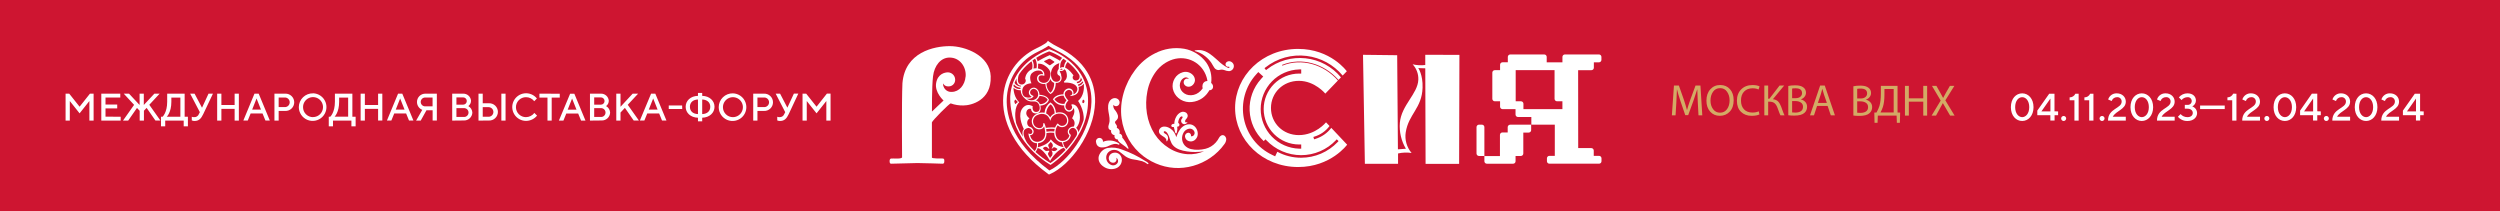
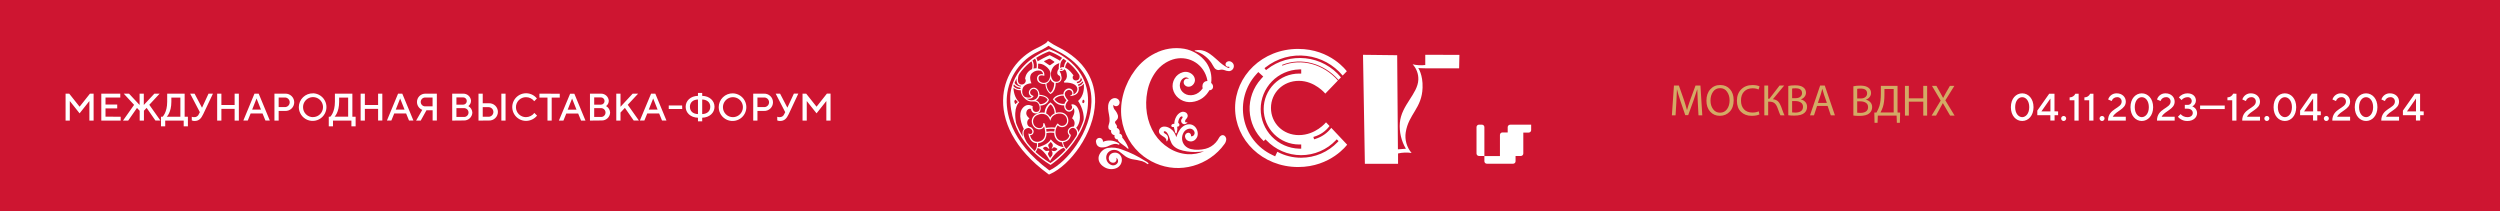
<svg xmlns="http://www.w3.org/2000/svg" width="1420" height="120" viewBox="0 0 1420 120" fill="none">
  <rect x="0" y="0" width="1420" height="120" fill="#333333" stroke="none" />
  <g clip-path="url(#clip0_390_2)">
    <path d="M1420 0H0V120H1420V0Z" fill="#CE1531" />
    <path d="M51.09 53.2H53.17V68.5H50.77V57.38L45.21 64.38L39.65 57.38V68.5H37.25V53.2H39.32L45.21 60.61L51.09 53.2ZM68.54 66.32V68.5H57.54V53.2H68.32V55.38H59.93V59.38H66.58V61.57H59.93V66.25L68.54 66.32ZM79.34 62.94L77.81 61.31L72.81 68.5H69.85L76.17 59.56L70.29 53.2H73.29L79.29 59.63V53.2H81.68V59.63L87.68 53.2H90.68L84.8 59.52L91.12 68.46H88.28L83.28 61.27L81.75 62.9V68.5H79.34V62.94ZM92.34 66.32C92.34 66.32 94.96 63.92 94.96 57.82V53.2H104.88V66.32H106.73V71.77H104.34V68.5H93.84V71.77H91.45V66.32H92.34ZM94.74 66.32H102.45V55.42H97.33V57.82C97.33 63.92 94.71 66.32 94.71 66.32H94.74ZM114.74 61.2L118.44 53.2H120.95L115.45 64.8C114.23 67.41 112.94 68.72 110.45 68.72C109.926 68.72 109.407 68.607 108.93 68.39V66.32C109.346 66.487 109.793 66.562 110.24 66.54C110.821 66.587 111.402 66.442 111.893 66.128C112.384 65.814 112.759 65.347 112.96 64.8L113.51 63.71L108.01 53.2H110.52L114.74 61.2ZM135.67 68.5H133.27V61.85H125.75V68.5H123.35V53.2H125.75V59.63H133.27V53.2H135.67V68.5ZM144.54 53.2H146.94L153.26 68.46H150.76L149.12 64.46H142.36L140.73 68.46H138.22L144.54 53.2ZM143.23 62.25H148.23L145.72 55.93L143.23 62.25ZM161.99 53.2C162.653 53.17 163.315 53.275 163.936 53.508C164.557 53.741 165.125 54.097 165.604 54.556C166.084 55.014 166.465 55.565 166.726 56.175C166.987 56.785 167.122 57.442 167.122 58.105C167.122 58.769 166.987 59.425 166.726 60.035C166.465 60.645 166.084 61.196 165.604 61.654C165.125 62.113 164.557 62.469 163.936 62.702C163.315 62.935 162.653 63.04 161.99 63.01H158.28V68.5H155.88V53.2H161.99ZM158.28 55.38V60.83H161.99C162.684 60.788 163.336 60.483 163.813 59.976C164.289 59.47 164.555 58.8 164.555 58.105C164.555 57.41 164.289 56.74 163.813 56.234C163.336 55.727 162.684 55.422 161.99 55.38H158.28ZM177.8 52.98C179.342 53.023 180.838 53.52 182.1 54.409C183.361 55.297 184.333 56.538 184.894 57.975C185.454 59.413 185.579 60.984 185.251 62.492C184.924 64 184.16 65.378 183.054 66.454C181.947 67.53 180.549 68.256 179.032 68.541C177.516 68.827 175.949 68.659 174.527 68.059C173.106 67.459 171.892 66.453 171.039 65.168C170.186 63.882 169.731 62.373 169.73 60.83C169.738 59.785 169.953 58.751 170.365 57.79C170.777 56.829 171.375 55.959 172.127 55.232C172.878 54.505 173.767 53.935 174.741 53.555C175.715 53.175 176.755 52.993 177.8 53.02V52.98ZM177.8 66.5C178.921 66.5 180.018 66.168 180.95 65.544C181.882 64.921 182.609 64.036 183.038 63C183.468 61.964 183.58 60.824 183.361 59.724C183.142 58.624 182.602 57.614 181.809 56.821C181.016 56.028 180.006 55.488 178.906 55.269C177.806 55.05 176.666 55.163 175.63 55.592C174.594 56.021 173.709 56.748 173.086 57.68C172.463 58.612 172.13 59.709 172.13 60.83C172.119 61.58 172.258 62.324 172.539 63.019C172.82 63.713 173.236 64.345 173.764 64.877C174.293 65.409 174.922 65.83 175.615 66.116C176.307 66.401 177.051 66.545 177.8 66.54V66.5ZM187.61 66.28C187.61 66.28 190.23 63.88 190.23 57.78V53.2H200.15V66.32H202V71.77H199.6V68.5H189.14V71.77H186.74V66.32L187.61 66.28ZM190.01 66.28H197.75V55.42H192.63V57.82C192.63 63.92 190.01 66.32 190.01 66.32V66.28ZM217.16 68.46H214.76V61.85H207.24V68.5H204.84V53.2H207.24V59.63H214.76V53.2H217.16V68.46ZM226.1 53.2H228.5L234.82 68.46H232.32L230.68 64.46H223.92L222.29 68.46H219.78L226.1 53.2ZM224.79 62.25H229.79L227.28 55.93L224.79 62.25ZM248.13 68.46H245.73V62.62H242.24L238.97 68.5H236.35L239.84 62.4C238.953 62.037 238.194 61.418 237.66 60.622C237.125 59.826 236.84 58.889 236.84 57.93C236.837 57.297 236.962 56.67 237.206 56.086C237.451 55.502 237.811 54.974 238.265 54.532C238.719 54.091 239.257 53.745 239.847 53.516C240.437 53.288 241.067 53.18 241.7 53.2H248.13V68.46ZM241.7 60.4H245.7V55.4H241.7C241.353 55.369 241.003 55.41 240.673 55.522C240.343 55.633 240.039 55.813 239.782 56.048C239.525 56.283 239.32 56.569 239.179 56.888C239.039 57.207 238.966 57.552 238.966 57.9C238.966 58.248 239.039 58.593 239.179 58.912C239.32 59.231 239.525 59.517 239.782 59.752C240.039 59.987 240.343 60.167 240.673 60.278C241.003 60.39 241.353 60.431 241.7 60.4ZM256.85 68.5V53.2H263.07C264.186 53.166 265.273 53.562 266.105 54.306C266.937 55.051 267.451 56.087 267.54 57.2C267.547 57.795 267.412 58.383 267.145 58.915C266.879 59.447 266.49 59.908 266.01 60.26C266.675 60.631 267.235 61.165 267.636 61.813C268.036 62.46 268.265 63.199 268.3 63.96C268.274 64.577 268.127 65.183 267.865 65.742C267.604 66.302 267.234 66.804 266.778 67.22C266.321 67.635 265.787 67.957 265.205 68.164C264.624 68.372 264.007 68.462 263.39 68.43L256.85 68.5ZM259.25 55.31V59.45H263.07C263.619 59.45 264.146 59.232 264.534 58.844C264.922 58.456 265.14 57.929 265.14 57.38C265.14 56.831 264.922 56.304 264.534 55.916C264.146 55.528 263.619 55.31 263.07 55.31H259.25ZM263.39 66.43C263.737 66.461 264.087 66.42 264.417 66.308C264.747 66.197 265.051 66.017 265.308 65.782C265.565 65.547 265.77 65.261 265.911 64.942C266.051 64.623 266.124 64.278 266.124 63.93C266.124 63.582 266.051 63.237 265.911 62.918C265.77 62.599 265.565 62.313 265.308 62.078C265.051 61.843 264.747 61.663 264.417 61.552C264.087 61.441 263.737 61.399 263.39 61.43H259.25V66.43H263.39ZM271.79 68.5V53.2H274.19V58.65H277.68C278.343 58.62 279.005 58.725 279.626 58.958C280.247 59.191 280.815 59.547 281.294 60.006C281.774 60.464 282.155 61.015 282.416 61.625C282.677 62.235 282.812 62.892 282.812 63.555C282.812 64.219 282.677 64.875 282.416 65.485C282.155 66.095 281.774 66.646 281.294 67.104C280.815 67.563 280.247 67.919 279.626 68.152C279.005 68.385 278.343 68.49 277.68 68.46L271.79 68.5ZM277.68 66.32C278.374 66.278 279.026 65.973 279.503 65.466C279.979 64.96 280.245 64.29 280.245 63.595C280.245 62.9 279.979 62.23 279.503 61.724C279.026 61.218 278.374 60.912 277.68 60.87H274.19V66.32H277.68ZM287.16 68.5H284.77V53.2H287.16V68.5ZM304.94 55.97L303.45 57.49C302.896 56.764 302.18 56.179 301.358 55.781C300.537 55.383 299.633 55.184 298.72 55.2C297.216 55.2 295.774 55.797 294.711 56.861C293.647 57.924 293.05 59.366 293.05 60.87C293.05 62.374 293.647 63.816 294.711 64.879C295.774 65.943 297.216 66.54 298.72 66.54C299.65 66.533 300.567 66.313 301.399 65.897C302.231 65.481 302.956 64.88 303.52 64.14L305.05 65.67C304.285 66.61 303.319 67.367 302.224 67.886C301.129 68.405 299.932 68.673 298.72 68.67C297.396 68.655 296.097 68.306 294.944 67.654C293.792 67.002 292.822 66.07 292.127 64.943C291.432 63.816 291.033 62.532 290.967 61.209C290.902 59.886 291.172 58.569 291.752 57.379C292.333 56.189 293.205 55.165 294.288 54.402C295.37 53.64 296.628 53.164 297.945 53.018C299.261 52.873 300.592 53.062 301.815 53.57C303.038 54.077 304.113 54.886 304.94 55.92V55.97ZM317.94 53.24V55.42H313.36V68.5H310.97V55.42H306.39V53.2L317.94 53.24ZM323.83 53.24H326.23L332.55 68.5H330.05L328.41 64.5H321.65L320.02 68.5H317.45L323.83 53.24ZM322.45 62.29H327.45L324.94 55.97L322.45 62.29ZM335.1 68.5V53.2H341.32C342.436 53.166 343.523 53.562 344.355 54.306C345.187 55.051 345.701 56.087 345.79 57.2C345.797 57.795 345.662 58.383 345.395 58.915C345.129 59.447 344.74 59.908 344.26 60.26C344.925 60.631 345.485 61.165 345.886 61.813C346.286 62.46 346.515 63.199 346.55 63.96C346.524 64.576 346.377 65.181 346.116 65.74C345.856 66.299 345.487 66.8 345.031 67.216C344.576 67.632 344.042 67.953 343.462 68.161C342.882 68.37 342.266 68.461 341.65 68.43L335.1 68.5ZM337.5 55.31V59.45H341.32C341.869 59.45 342.396 59.232 342.784 58.844C343.172 58.456 343.39 57.929 343.39 57.38C343.39 56.831 343.172 56.304 342.784 55.916C342.396 55.528 341.869 55.31 341.32 55.31H337.5ZM341.65 66.43C342.274 66.374 342.855 66.087 343.278 65.624C343.702 65.161 343.936 64.557 343.936 63.93C343.936 63.303 343.702 62.699 343.278 62.236C342.855 61.773 342.274 61.486 341.65 61.43H337.5V66.43H341.65ZM352.45 60.65L359.35 53.2H362.45L356.56 59.52L362.89 68.46H359.94L354.94 61.27L352.45 63.92V68.5H350.05V53.2H352.45V60.65ZM369.82 53.2H372.22L378.54 68.46H376.03L374.4 64.46H367.64L366 68.46H363.45L369.82 53.2ZM368.51 62.25H373.51L371.01 55.93L368.51 62.25ZM387.51 61.92H379.85V59.92H387.45L387.51 61.92ZM398.85 66.83V68.9H396.45V66.87C392.2 66.76 389.45 64.03 389.45 60.65C389.45 57.27 392.17 54.55 396.45 54.44V52.8H398.85V54.44C403.1 54.55 405.85 57.27 405.85 60.65C405.85 64.03 403.07 66.76 398.82 66.87L398.85 66.83ZM396.45 64.8V56.51C393.51 56.62 391.87 58.26 391.87 60.65C391.87 63.04 393.45 64.69 396.45 64.8ZM398.85 56.51V64.8C401.8 64.69 403.43 63.05 403.43 60.65C403.43 58.25 401.77 56.62 398.82 56.51H398.85ZM416.3 53.02C417.842 53.063 419.338 53.56 420.6 54.449C421.861 55.337 422.833 56.578 423.394 58.015C423.954 59.453 424.079 61.024 423.751 62.532C423.424 64.04 422.66 65.418 421.554 66.494C420.447 67.57 419.049 68.296 417.532 68.581C416.016 68.867 414.449 68.699 413.027 68.099C411.606 67.499 410.392 66.493 409.539 65.208C408.686 63.922 408.231 62.413 408.23 60.87C408.232 59.824 408.443 58.788 408.851 57.825C409.258 56.861 409.853 55.988 410.602 55.257C411.351 54.526 412.237 53.952 413.211 53.568C414.184 53.184 415.224 52.997 416.27 53.02H416.3ZM416.3 66.54C417.421 66.54 418.518 66.207 419.45 65.585C420.383 64.962 421.109 64.076 421.538 63.04C421.968 62.004 422.08 60.864 421.861 59.764C421.642 58.664 421.102 57.654 420.309 56.861C419.516 56.068 418.506 55.528 417.406 55.309C416.306 55.09 415.166 55.203 414.13 55.632C413.094 56.061 412.209 56.788 411.586 57.72C410.963 58.652 410.63 59.749 410.63 60.87C410.625 61.614 410.767 62.351 411.048 63.039C411.329 63.727 411.744 64.353 412.268 64.88C412.793 65.408 413.416 65.826 414.103 66.111C414.79 66.395 415.526 66.541 416.27 66.54H416.3ZM433.93 53.2C434.593 53.17 435.255 53.275 435.876 53.508C436.497 53.741 437.065 54.097 437.544 54.556C438.024 55.014 438.406 55.565 438.666 56.175C438.927 56.785 439.062 57.442 439.062 58.105C439.062 58.769 438.927 59.425 438.666 60.035C438.406 60.645 438.024 61.196 437.544 61.654C437.065 62.113 436.497 62.469 435.876 62.702C435.255 62.935 434.593 63.04 433.93 63.01H430.23V68.5H427.83V53.2H433.93ZM430.23 55.38V60.83H433.93C434.302 60.853 434.674 60.799 435.024 60.672C435.375 60.545 435.695 60.348 435.966 60.093C436.237 59.838 436.454 59.53 436.601 59.188C436.749 58.846 436.825 58.477 436.825 58.105C436.825 57.733 436.749 57.364 436.601 57.022C436.454 56.68 436.237 56.372 435.966 56.117C435.695 55.862 435.375 55.665 435.024 55.538C434.674 55.411 434.302 55.358 433.93 55.38H430.23ZM447.23 61.16L450.93 53.16H453.45L448 64.8C446.78 67.41 445.49 68.72 443 68.72C442.476 68.72 441.957 68.607 441.48 68.39V66.32C441.896 66.487 442.343 66.562 442.79 66.54C443.361 66.573 443.928 66.422 444.407 66.109C444.886 65.796 445.252 65.337 445.45 64.8L446 63.71L440.59 53.2H443.09L447.23 61.16ZM469.69 53.16H471.76V68.5H469.36V57.38L463.8 64.38L458.24 57.38V68.5H455.84V53.2H457.91L463.8 60.61L469.69 53.16Z" fill="white" />
    <mask id="mask0_390_2" style="mask-type:luminance" maskUnits="userSpaceOnUse" x="-3" y="1" width="1421" height="121">
      <path d="M1417.45 1.2H-2.55V121.2H1417.45V1.2Z" fill="white" />
    </mask>
    <g mask="url(#mask0_390_2)">
-       <path d="M809.55 31.13V36.92C807.152 37.209 804.722 37.077 802.37 36.53C803.462 37.699 804.311 39.074 804.868 40.575C805.424 42.075 805.676 43.671 805.61 45.27C805.29 53.36 795.97 59.7 795.12 69.74C794.715 74.893 795.913 80.044 798.55 84.49L794.02 84.82L793.6 31.36L774.19 31.13L775.25 93.04H794.09V87.17C796.612 86.59 799.222 86.495 801.78 86.89C800.418 85.295 799.416 83.425 798.842 81.408C798.267 79.391 798.133 77.273 798.45 75.2C800.06 64.78 807.64 61.55 808.02 49.83C808.27 42.39 805.56 38.63 805.56 38.63C805.56 38.63 807.81 38.83 809.56 38.8L809.73 93.07H828.78L828.95 31.16L809.55 31.13Z" fill="white" />
+       <path d="M809.55 31.13V36.92C807.152 37.209 804.722 37.077 802.37 36.53C803.462 37.699 804.311 39.074 804.868 40.575C805.424 42.075 805.676 43.671 805.61 45.27C805.29 53.36 795.97 59.7 795.12 69.74C794.715 74.893 795.913 80.044 798.55 84.49L794.02 84.82L793.6 31.36L774.19 31.13L775.25 93.04H794.09V87.17C796.612 86.59 799.222 86.495 801.78 86.89C800.418 85.295 799.416 83.425 798.842 81.408C798.267 79.391 798.133 77.273 798.45 75.2C800.06 64.78 807.64 61.55 808.02 49.83C808.27 42.39 805.56 38.63 805.56 38.63C805.56 38.63 807.81 38.83 809.56 38.8H828.78L828.95 31.16L809.55 31.13Z" fill="white" />
      <path d="M698.22 40.43C697.213 40.381 696.221 40.158 695.29 39.77C694.809 39.613 694.306 39.536 693.8 39.54C693.24 39.54 692.7 39.77 692.13 39.8C691.637 39.791 691.154 39.658 690.726 39.413C690.298 39.169 689.938 38.82 689.68 38.4C689.05 37.55 688.63 36.56 688.04 35.68C687.581 34.998 687.07 34.352 686.51 33.75C685.948 33.141 685.339 32.576 684.69 32.06C684.058 31.545 683.39 31.077 682.69 30.66C681.97 30.248 681.221 29.887 680.45 29.58C679.9 29.36 679.33 29.2 678.77 29.02C678.708 29.006 678.651 28.978 678.6 28.94C678.41 28.74 678.81 28.61 678.94 28.59C679.931 28.419 680.939 28.379 681.94 28.47C682.749 28.566 683.542 28.764 684.3 29.06L684.62 29.18C685.37 29.503 686.093 29.888 686.78 30.33C687.472 30.782 688.139 31.269 688.78 31.79C689.43 32.31 690.05 32.86 690.67 33.41C691.04 33.75 691.42 34.1 691.8 34.41C693.399 36 695.222 37.347 697.21 38.41C697.48 38.54 697.87 38.69 698.15 38.49C698.43 38.29 698.44 38.04 698.15 37.92C697.932 37.88 697.708 37.88 697.49 37.92C697.298 37.927 697.108 37.893 696.93 37.82C696.738 37.731 696.568 37.602 696.431 37.441C696.294 37.281 696.193 37.092 696.136 36.889C696.079 36.685 696.067 36.471 696.1 36.263C696.134 36.054 696.212 35.855 696.33 35.68C696.608 35.29 697.005 35.001 697.462 34.859C697.919 34.716 698.41 34.727 698.86 34.89C699.267 35.029 699.639 35.253 699.951 35.548C700.263 35.843 700.508 36.202 700.67 36.6C700.816 37.014 700.864 37.456 700.811 37.891C700.759 38.327 700.607 38.744 700.367 39.111C700.127 39.479 699.806 39.786 699.429 40.009C699.051 40.233 698.627 40.367 698.19 40.4" fill="white" />
      <path d="M635.35 82.2C633.69 81.2 631.68 82.01 630.08 82.71C628.616 83.516 626.944 83.864 625.28 83.71C624.544 83.599 623.865 83.247 623.35 82.71C622.923 82.224 622.66 81.615 622.6 80.97C622.503 80.686 622.471 80.384 622.507 80.086C622.543 79.789 622.645 79.503 622.806 79.25C622.967 78.997 623.183 78.783 623.438 78.625C623.692 78.467 623.979 78.368 624.278 78.336C624.576 78.303 624.877 78.338 625.16 78.439C625.443 78.539 625.699 78.701 625.911 78.914C626.122 79.126 626.283 79.384 626.382 79.667C626.48 79.95 626.514 80.252 626.48 80.55C626.866 80.382 627.264 80.242 627.67 80.13C629.025 79.769 630.441 79.707 631.823 79.947C633.204 80.187 634.516 80.723 635.67 81.52C636.06 81.8 635.72 82.42 635.3 82.16" fill="white" />
      <path d="M640.35 84.28C640.51 84.42 640.96 84.71 641 84.28C641.003 84.18 640.983 84.081 640.94 83.99C640.701 83.339 640.413 82.708 640.08 82.1C639.84 81.633 639.58 81.173 639.3 80.72C639.02 80.27 638.72 79.82 638.4 79.38L637.93 78.75C637.87 78.67 637.43 78.24 637.45 78.16C637.496 77.9 637.49 77.633 637.432 77.375C637.374 77.118 637.266 76.874 637.114 76.658C636.961 76.442 636.767 76.259 636.544 76.119C636.32 75.978 636.071 75.883 635.81 75.84C635.943 75.521 636.006 75.178 635.995 74.834C635.985 74.489 635.901 74.15 635.75 73.84C635.606 73.559 635.407 73.31 635.165 73.107C634.923 72.904 634.642 72.752 634.34 72.66C634.511 72.184 634.49 71.66 634.28 71.2C634.05 70.71 633.6 70.35 633.39 69.85C633.323 69.629 633.327 69.393 633.4 69.174C633.474 68.956 633.613 68.766 633.8 68.63C634.2 68.29 634.538 67.884 634.8 67.43C635.05 66.875 635.12 66.256 635 65.66C634.655 64.461 634.047 63.354 633.22 62.42C632.885 62.022 632.636 61.558 632.488 61.059C632.34 60.56 632.297 60.036 632.36 59.52C632.533 59.755 632.755 59.949 633.01 60.089C633.266 60.229 633.549 60.311 633.84 60.33C634.292 60.345 634.735 60.208 635.098 59.939C635.461 59.67 635.723 59.286 635.84 58.85C635.977 58.387 635.968 57.892 635.815 57.434C635.661 56.976 635.369 56.577 634.98 56.29C634.575 55.993 634.102 55.803 633.604 55.736C633.106 55.67 632.599 55.73 632.13 55.91C629.83 56.81 629.25 59.45 629.4 61.66C629.55 64.04 630.4 66.38 630.23 68.78C630.153 69.46 630.006 70.13 629.79 70.78C629.528 71.413 629.469 72.112 629.62 72.78C629.733 73.102 629.933 73.386 630.198 73.602C630.463 73.817 630.782 73.955 631.12 74C631.043 74.324 631.038 74.662 631.105 74.988C631.173 75.315 631.311 75.623 631.51 75.89C631.703 76.142 631.945 76.352 632.222 76.507C632.499 76.662 632.804 76.758 633.12 76.79C633.012 77.071 632.978 77.375 633.02 77.673C633.062 77.972 633.178 78.254 633.359 78.495C633.54 78.736 633.779 78.927 634.054 79.05C634.328 79.173 634.63 79.225 634.93 79.2C634.93 80.2 636.14 81.04 636.83 81.54L638.62 82.85L639.5 83.49C639.798 83.744 640.082 84.015 640.35 84.3" fill="white" />
      <path d="M651.8 93.2C651.346 92.863 650.876 92.549 650.39 92.26C649.867 91.99 649.325 91.756 648.77 91.56C646.893 91.075 644.99 90.694 643.07 90.42C641.71 90.129 640.417 89.583 639.26 88.81C638.09 87.99 637.08 86.97 635.9 86.17C634.833 85.359 633.49 85 632.16 85.17C631.511 85.265 630.89 85.495 630.335 85.844C629.781 86.194 629.305 86.656 628.94 87.2C628.593 87.784 628.383 88.438 628.325 89.114C628.266 89.79 628.361 90.471 628.603 91.106C628.844 91.74 629.225 92.312 629.718 92.778C630.211 93.245 630.803 93.594 631.45 93.8C632.117 93.997 632.832 93.95 633.468 93.668C634.104 93.386 634.619 92.887 634.92 92.26C635.12 91.774 635.136 91.231 634.965 90.734C634.794 90.237 634.447 89.82 633.99 89.56C634.027 89.631 634.061 89.705 634.09 89.78C634.257 90.23 634.258 90.724 634.091 91.174C633.924 91.624 633.6 91.999 633.18 92.23C632.704 92.444 632.172 92.499 631.663 92.388C631.153 92.276 630.693 92.004 630.35 91.61C629.999 91.146 629.795 90.587 629.765 90.006C629.735 89.425 629.879 88.848 630.18 88.35C630.448 87.91 630.812 87.537 631.245 87.258C631.678 86.979 632.169 86.802 632.68 86.74C633.205 86.652 633.743 86.674 634.26 86.804C634.776 86.935 635.26 87.172 635.68 87.5C636.516 88.194 637.056 89.181 637.19 90.26C637.305 91.379 637.051 92.505 636.466 93.465C635.88 94.426 634.997 95.169 633.95 95.58C632.758 96.026 631.474 96.168 630.213 95.994C628.953 95.819 627.756 95.333 626.73 94.58C625.762 93.95 624.976 93.078 624.45 92.05C623.948 90.989 623.834 89.786 624.13 88.65C624.485 87.483 625.152 86.436 626.06 85.621C626.968 84.807 628.082 84.257 629.28 84.03C632.002 83.579 634.795 83.904 637.34 84.97C641.95 86.585 646.351 88.744 650.45 91.4C651.097 91.705 651.694 92.106 652.22 92.59C652.53 92.87 652.11 93.41 651.77 93.17" fill="white" />
      <path d="M696.51 79.14C696.447 80.141 696.077 81.097 695.45 81.88C694.923 82.633 694.356 83.358 693.75 84.05C692.557 85.438 691.245 86.719 689.83 87.88C686.995 90.208 683.795 92.052 680.36 93.34C676.92 94.637 673.285 95.344 669.61 95.43C666.008 95.493 662.422 94.935 659.01 93.78C655.603 92.63 652.403 90.942 649.53 88.78C646.136 86.196 643.286 82.966 641.146 79.276C639.006 75.586 637.617 71.509 637.06 67.28C635.74 57.63 638.91 47.54 644.71 39.82C647.679 35.808 651.55 32.55 656.01 30.31C661.107 27.676 666.919 26.757 672.58 27.69C677.587 28.566 682.066 31.334 685.09 35.42C687.494 38.819 688.513 43.006 687.94 47.13C688.367 47.432 688.691 47.857 688.87 48.349C689.048 48.84 689.073 49.374 688.94 49.88C688.813 50.302 688.545 50.667 688.181 50.914C687.817 51.162 687.379 51.277 686.94 51.24C686.77 51.53 686.6 51.82 686.41 52.1C685.236 53.956 683.601 55.477 681.665 56.513C679.728 57.548 677.556 58.064 675.36 58.01C673.137 57.913 671.007 57.088 669.3 55.66C667.714 54.317 666.614 52.49 666.17 50.46C665.777 48.469 666.133 46.404 667.17 44.66C668.173 42.888 669.838 41.586 671.8 41.04C672.856 40.728 673.98 40.73 675.035 41.046C676.09 41.362 677.03 41.978 677.74 42.82C678.389 43.612 678.742 44.606 678.74 45.63C678.67 46.603 678.247 47.517 677.55 48.2C677.223 48.547 676.828 48.821 676.388 49.005C675.949 49.189 675.476 49.279 675 49.27C674.505 49.262 674.02 49.124 673.596 48.869C673.171 48.615 672.82 48.253 672.58 47.82C672.361 47.399 672.28 46.92 672.346 46.451C672.412 45.981 672.623 45.544 672.95 45.2C673.26 44.902 673.658 44.711 674.085 44.657C674.512 44.603 674.945 44.688 675.32 44.9C675.077 44.501 674.702 44.199 674.26 44.047C673.818 43.896 673.337 43.904 672.9 44.07C671.919 44.449 671.121 45.19 670.67 46.14C670.276 46.921 670.086 47.788 670.116 48.662C670.145 49.535 670.394 50.388 670.84 51.14C671.304 51.895 671.925 52.541 672.659 53.036C673.394 53.531 674.226 53.863 675.1 54.01C676.088 54.162 677.097 54.118 678.068 53.879C679.04 53.641 679.954 53.213 680.76 52.62C681.683 51.962 682.48 51.142 683.11 50.2C682.906 49.484 682.906 48.726 683.11 48.01C683.268 47.419 683.622 46.899 684.115 46.536C684.607 46.172 685.208 45.987 685.82 46.01C685.714 45.251 685.547 44.502 685.32 43.77C684.733 41.851 683.771 40.068 682.49 38.524C681.21 36.979 679.636 35.703 677.86 34.77C674.251 32.91 670.053 32.55 666.18 33.77C662.405 34.989 659.095 37.338 656.7 40.5C654.177 43.875 652.467 47.786 651.7 51.93C650.886 56.047 650.802 60.274 651.45 64.42C652.092 68.612 653.601 72.624 655.88 76.2C657.961 79.393 660.715 82.093 663.95 84.11C667.147 86.14 670.801 87.336 674.58 87.59C677.771 87.761 680.958 87.189 683.89 85.92C683.05 86.047 682.2 86.147 681.34 86.22C678.182 86.495 675 86.275 671.91 85.57C669.35 84.96 666.73 83.76 665.43 81.34C664.872 80.143 664.404 78.906 664.03 77.64C663.832 77.035 663.56 76.458 663.22 75.92C662.907 75.311 662.395 74.828 661.77 74.55C661.47 74.47 661.06 74.55 661 74.91C660.94 75.27 661.27 75.59 661.54 75.77C661.81 75.95 662.16 76.11 662.45 76.32C662.673 76.498 662.865 76.71 663.02 76.95C663.34 77.441 663.5 78.019 663.478 78.604C663.457 79.189 663.255 79.754 662.9 80.22C662.863 80.257 662.812 80.277 662.76 80.277C662.708 80.277 662.657 80.257 662.62 80.22C662.52 80.16 662.51 80.02 662.51 79.91C662.536 79.647 662.494 79.382 662.39 79.14C662.308 78.954 662.204 78.78 662.08 78.62C661.815 78.306 661.505 78.033 661.16 77.81C660.459 77.401 659.791 76.94 659.16 76.43C658.902 76.211 658.69 75.942 658.537 75.64C658.384 75.338 658.293 75.008 658.27 74.67C658.268 74.329 658.333 73.991 658.461 73.675C658.59 73.359 658.78 73.072 659.02 72.83C660.17 71.62 662.02 71.72 663.45 72.31C665.355 73.107 666.866 74.629 667.65 76.54C667.74 76.77 667.83 76.99 667.9 77.22C667.97 77.45 668.01 77.71 668.1 77.93C668.268 77.571 668.409 77.2 668.52 76.82C668.673 76.447 668.833 76.077 669 75.71C669.328 74.985 669.723 74.292 670.18 73.64C670.828 72.707 671.67 71.925 672.65 71.35C673.787 70.685 675.124 70.447 676.42 70.68C677.039 70.821 677.624 71.084 678.139 71.455C678.655 71.826 679.09 72.297 679.42 72.84C680.155 73.98 680.463 75.344 680.29 76.69C680.199 77.289 679.989 77.863 679.671 78.379C679.353 78.894 678.934 79.34 678.44 79.69C677.963 80.02 677.413 80.232 676.837 80.307C676.261 80.382 675.676 80.317 675.13 80.12C674.578 79.939 674.091 79.602 673.727 79.149C673.363 78.696 673.138 78.148 673.08 77.57C673.055 77.285 673.092 76.998 673.188 76.728C673.284 76.458 673.436 76.212 673.635 76.006C673.834 75.8 674.075 75.64 674.342 75.535C674.608 75.431 674.894 75.385 675.18 75.4C675.401 75.435 675.613 75.517 675.8 75.64C675.987 75.763 676.146 75.924 676.266 76.113C676.386 76.303 676.465 76.515 676.496 76.737C676.528 76.959 676.512 77.185 676.45 77.4C676.721 77.442 676.998 77.422 677.26 77.341C677.521 77.259 677.761 77.119 677.96 76.93C678.208 76.68 678.386 76.369 678.476 76.028C678.565 75.688 678.563 75.33 678.47 74.99C678.263 74.352 677.832 73.81 677.257 73.464C676.682 73.118 676.001 72.993 675.34 73.11C674.717 73.22 674.126 73.465 673.608 73.828C673.089 74.191 672.657 74.662 672.34 75.21C671.603 76.406 671.286 77.814 671.44 79.21C671.581 80.495 672.119 81.705 672.98 82.67C673.917 83.666 675.128 84.362 676.46 84.67C677.831 84.998 679.241 85.132 680.65 85.07C682.019 85.029 683.381 84.841 684.71 84.51C686.939 83.943 688.95 82.728 690.49 81.02C691.262 80.168 691.921 79.221 692.45 78.2C692.96 77.2 694.18 76.35 695.3 76.97L695.51 77.1C695.815 77.338 696.063 77.641 696.236 77.987C696.409 78.333 696.503 78.713 696.51 79.1" fill="white" />
      <path d="M674.45 69.5C674.246 69.87 673.93 70.167 673.548 70.346C673.165 70.526 672.735 70.58 672.32 70.5C672.051 70.428 671.801 70.299 671.586 70.121C671.372 69.944 671.197 69.723 671.075 69.473C670.953 69.223 670.886 68.95 670.878 68.671C670.87 68.393 670.922 68.117 671.03 67.86C671.21 67.45 671.66 67.12 671.72 66.66C671.78 66.2 671.32 66.03 670.95 66.14C670.499 66.33 670.141 66.689 669.95 67.14C669.476 67.965 669.224 68.899 669.22 69.85C669.478 69.944 669.69 70.132 669.814 70.376C669.938 70.62 669.965 70.903 669.888 71.166C669.812 71.429 669.638 71.653 669.403 71.793C669.168 71.933 668.888 71.978 668.62 71.92C668.692 72.201 668.726 72.49 668.72 72.78C668.74 73.076 668.74 73.374 668.72 73.67C668.662 74.246 668.548 74.816 668.38 75.37C668.38 75.5 668.29 75.66 668.16 75.72C668.106 75.749 668.046 75.764 667.985 75.764C667.924 75.764 667.864 75.749 667.81 75.72C667.43 75.47 667.37 74.65 667.26 74.24L666.99 73.17L666.84 72.6C666.84 72.48 666.78 72.24 666.68 72.15C666.58 72.06 666.4 72.15 666.28 72.15C666.144 72.17 666.006 72.17 665.87 72.15C665.751 72.115 665.642 72.052 665.55 71.968C665.459 71.884 665.389 71.779 665.344 71.663C665.3 71.547 665.283 71.423 665.294 71.299C665.305 71.175 665.345 71.056 665.41 70.95C665.594 70.712 665.843 70.531 666.126 70.428C666.409 70.325 666.716 70.305 667.01 70.37C667.009 69.003 667.353 67.658 668.01 66.46C668.576 65.319 669.49 64.387 670.62 63.8C671.139 63.532 671.725 63.422 672.306 63.482C672.887 63.542 673.437 63.771 673.89 64.14C674.281 64.505 674.538 64.991 674.62 65.52C674.679 66.091 674.51 66.663 674.15 67.11C673.79 67.59 673.23 68.05 673.15 68.68C673.113 68.822 673.117 68.971 673.161 69.111C673.206 69.251 673.288 69.375 673.4 69.47C673.483 69.542 673.59 69.581 673.7 69.581C673.81 69.581 673.917 69.542 674 69.47C674.034 69.426 674.078 69.391 674.13 69.37C674.179 69.348 674.233 69.342 674.285 69.352C674.337 69.362 674.385 69.388 674.422 69.426C674.459 69.465 674.484 69.513 674.492 69.566C674.501 69.618 674.493 69.672 674.47 69.72" fill="white" />
-       <path d="M548.45 43.47C548.04 48.33 544.85 52.15 540.6 52.2C539.605 52.275 538.613 52.022 537.775 51.481C536.937 50.939 536.3 50.138 535.96 49.2C535.68 48.641 535.582 48.008 535.68 47.39C535.76 47.39 535.89 47.75 535.99 47.88C536.3 48.28 536.704 48.598 537.166 48.806C537.629 49.013 538.135 49.104 538.64 49.07C539.558 49.122 540.462 48.829 541.175 48.248C541.887 47.666 542.357 46.84 542.49 45.93C542.579 45.344 542.544 44.746 542.386 44.175C542.228 43.603 541.951 43.072 541.573 42.615C541.195 42.158 540.726 41.786 540.194 41.523C539.663 41.26 539.082 41.113 538.49 41.09C536.72 41.09 532.64 41.87 531.72 47.2C530.8 52.53 535.94 57.09 535.94 57.09L529.35 63.36C529.35 63.36 529.24 49.46 529.96 43.36C530.68 37.26 534.34 32.69 539.35 32.69C545.35 32.69 548.94 38.19 548.49 43.47M562.74 43.47C562.29 31.38 548.13 26.2 539.45 26.2C530.56 26.2 514.01 29.62 512.58 47.29C512.1 57.55 512.38 89.47 512.38 89.47C512.38 89.47 511.87 90.05 510.16 90.05C508.1 90.05 506.42 89.99 506.09 90.05C505.47 90.16 505.27 90.94 505.3 91.55C505.3 92.41 505.5 92.95 506.09 92.99C507.29 93.07 516.98 92.61 521.09 92.61C525.2 92.61 534.3 92.99 535.44 92.99C536.24 92.99 536.36 92.3 536.37 91.55C536.38 90.8 536.37 90.03 535.5 90.03C534.63 90.03 529.31 90.14 529.32 89.47V69.55C529.32 68.72 539.39 58.55 540.04 58.74C542.341 59.568 544.775 59.961 547.22 59.9C551.67 59.9 563.22 57 562.71 43.47" fill="white" />
      <path d="M860.84 70.83H857.77C857.586 70.83 857.404 70.866 857.234 70.936C857.064 71.007 856.91 71.11 856.78 71.24C856.65 71.37 856.547 71.524 856.477 71.694C856.406 71.864 856.37 72.046 856.37 72.23V75.23H853.37C852.999 75.23 852.643 75.377 852.38 75.64C852.118 75.902 851.97 76.258 851.97 76.63V88.63H843.13V72.2C843.127 71.83 842.979 71.477 842.716 71.216C842.454 70.956 842.1 70.81 841.73 70.81H840.06C839.69 70.81 839.336 70.956 839.074 71.216C838.811 71.477 838.663 71.83 838.66 72.2V87.2C838.663 87.569 838.811 87.923 839.074 88.183C839.336 88.444 839.69 88.59 840.06 88.59H843.13V91.59C843.129 91.773 843.164 91.955 843.233 92.125C843.302 92.295 843.404 92.449 843.534 92.579C843.663 92.709 843.816 92.813 843.986 92.883C844.155 92.954 844.337 92.99 844.52 92.99H859.45C859.633 92.99 859.815 92.954 859.984 92.883C860.154 92.813 860.307 92.709 860.436 92.579C860.566 92.449 860.668 92.295 860.737 92.125C860.806 91.955 860.841 91.773 860.84 91.59V88.59H863.84C864.211 88.59 864.567 88.442 864.83 88.18C865.093 87.917 865.24 87.561 865.24 87.19V75.3H868.31C868.68 75.297 869.033 75.148 869.294 74.886C869.554 74.624 869.7 74.269 869.7 73.9V70.83H860.77H860.84Z" fill="white" />
-       <path d="M887.45 61.99H865.31V58.92C865.307 58.55 865.159 58.197 864.896 57.936C864.634 57.676 864.28 57.53 863.91 57.53H860.91V39.85H882.99V56.13C882.99 56.501 883.138 56.857 883.4 57.12C883.663 57.382 884.019 57.53 884.39 57.53H887.45V61.99ZM896.38 39.86H903.92C904.289 39.86 904.642 39.714 904.903 39.453C905.164 39.192 905.31 38.839 905.31 38.47V35.4H908.21C908.581 35.4 908.937 35.252 909.2 34.99C909.463 34.727 909.61 34.371 909.61 34V32.33C909.61 31.959 909.463 31.602 909.2 31.34C908.937 31.077 908.581 30.93 908.21 30.93H888.86C888.489 30.93 888.133 31.077 887.87 31.34C887.608 31.602 887.46 31.959 887.46 32.33V35.4H878.53V32.33C878.53 31.959 878.382 31.602 878.12 31.34C877.857 31.077 877.501 30.93 877.13 30.93H857.84C857.469 30.93 857.113 31.077 856.85 31.34C856.587 31.602 856.44 31.959 856.44 32.33V35.38H853.44C853.069 35.38 852.713 35.527 852.45 35.79C852.188 36.053 852.04 36.409 852.04 36.78V39.85H849.04C848.669 39.85 848.313 39.997 848.05 40.26C847.787 40.523 847.64 40.879 847.64 41.25V56.13C847.64 56.501 847.787 56.857 848.05 57.12C848.313 57.382 848.669 57.53 849.04 57.53H852.04V60.6C852.043 60.969 852.191 61.323 852.454 61.583C852.716 61.844 853.07 61.99 853.44 61.99H860.82V65.06C860.82 65.43 860.966 65.784 861.227 66.046C861.487 66.309 861.84 66.457 862.21 66.46H869.8V70.83H883.13V88.52H880.06C879.69 88.52 879.336 88.666 879.074 88.926C878.811 89.187 878.663 89.54 878.66 89.91V91.59C878.663 91.96 878.811 92.313 879.074 92.573C879.336 92.834 879.69 92.98 880.06 92.98H908.25C908.62 92.98 908.974 92.834 909.236 92.573C909.499 92.313 909.647 91.96 909.65 91.59V89.91C909.647 89.54 909.499 89.187 909.236 88.926C908.974 88.666 908.62 88.52 908.25 88.52H905.25V85.52C905.25 85.149 905.103 84.793 904.84 84.53C904.577 84.267 904.221 84.12 903.85 84.12H896.42L896.38 39.86Z" fill="white" />
      <path d="M619.94 57.94C619.76 65.78 616.76 74.41 611.5 82.24C606.98 88.96 601.24 94.38 596.06 96.82C573.26 79.97 571.15 63.1 571.94 54.52C572.435 49.144 574.328 43.991 577.431 39.574C580.535 35.156 584.74 31.628 589.63 29.34C591.457 28.497 593.222 27.525 594.91 26.43C595.15 26.26 595.35 26.12 595.51 25.99C596.906 26.917 598.359 27.755 599.86 28.5C616.86 36.85 620.15 49.12 619.94 57.94ZM621.04 49.22C620.284 46.248 619.073 43.411 617.45 40.81C616.578 39.406 615.602 38.069 614.53 36.81C613.379 35.49 612.136 34.254 610.81 33.11C609.366 31.867 607.839 30.724 606.24 29.69C604.479 28.551 602.652 27.516 600.77 26.59C599.132 25.777 597.555 24.848 596.05 23.81L595.21 23.15L594.64 23.97C594.333 24.262 593.999 24.524 593.64 24.75C592.069 25.75 590.432 26.642 588.74 27.42C586.146 28.667 583.717 30.232 581.51 32.08C577.144 35.733 573.801 40.457 571.81 45.79C570.803 48.524 570.158 51.378 569.89 54.28C569.575 57.894 569.807 61.535 570.58 65.08C571.444 69.031 572.864 72.839 574.8 76.39C577.033 80.5 579.76 84.322 582.92 87.77C584.705 89.73 586.591 91.596 588.57 93.36C590.66 95.22 592.94 97.05 595.34 98.8L595.81 99.15L596.36 98.91C602.03 96.44 608.36 90.62 613.22 83.35C614.471 81.482 615.616 79.546 616.65 77.55C617.696 75.52 618.611 73.426 619.39 71.28C620.981 67.004 621.869 62.499 622.02 57.94C622.087 54.985 621.75 52.034 621.02 49.17" fill="white" />
      <path d="M612.51 41.72C612.668 41.924 612.809 42.142 612.93 42.37C613.139 42.762 613.242 43.201 613.23 43.644C613.217 44.088 613.09 44.52 612.86 44.9C612.769 45.015 612.665 45.12 612.55 45.21C612.284 45.424 611.973 45.575 611.641 45.651C611.308 45.727 610.962 45.727 610.63 45.65C610.332 45.585 610.055 45.444 609.827 45.241C609.6 45.038 609.428 44.779 609.33 44.49C609.255 44.181 609.255 43.859 609.33 43.55C609.357 43.429 609.397 43.312 609.45 43.2L609.77 42.87C609.77 42.87 607.49 39.45 605 38.44C605.112 37.229 605.622 36.09 606.45 35.2C606.45 35.2 607.45 36.02 607.51 36.1C607.87 36.42 608.23 36.74 608.58 37.1C609.3 37.767 609.99 38.497 610.65 39.29C611.331 40.088 611.969 40.923 612.56 41.79M614.65 45.41C614.467 45.726 614.242 46.015 613.98 46.27C613.434 46.844 612.699 47.199 611.91 47.27C611.68 46.8 611.5 46.51 611.5 46.51C613.77 46.23 613.91 44.63 613.84 43.89C614.12 44.39 614.39 44.89 614.65 45.44M615.27 46.86C615.052 47.194 614.794 47.5 614.5 47.77C613.951 48.299 613.253 48.648 612.5 48.77C612.427 48.515 612.34 48.265 612.24 48.02C613.098 47.825 613.871 47.362 614.45 46.7C614.622 46.524 614.783 46.337 614.93 46.14C615.02 46.34 615.11 46.55 615.19 46.76M615.64 47.94C615.81 50.14 615.64 54.56 612.35 57.35C612.35 57.35 616 62.35 615.5 68.16C614.733 70.587 613.728 72.931 612.5 75.16C612.505 75.1 612.505 75.04 612.5 74.98C612.361 74.075 611.92 73.244 611.25 72.62C611.96 71.87 613.8 69.5 613.32 65.21C613.32 64.88 613.23 64.54 613.16 64.21C613.059 63.674 612.918 63.146 612.74 62.63C612.535 62.038 612.256 61.473 611.91 60.95C611.641 60.513 611.285 60.136 610.863 59.843C610.442 59.55 609.964 59.348 609.46 59.25C609.195 59.201 608.921 59.239 608.68 59.36C608.56 59.43 608.45 59.48 608.49 59.62C608.569 59.77 608.659 59.914 608.76 60.05C608.892 60.297 608.967 60.57 608.98 60.85C608.986 61.08 608.945 61.31 608.861 61.524C608.777 61.739 608.651 61.935 608.49 62.1C608.217 62.403 607.844 62.596 607.439 62.644C607.034 62.692 606.626 62.591 606.29 62.36C605.975 62.145 605.711 61.864 605.518 61.535C605.324 61.207 605.205 60.84 605.17 60.46C605.259 59.285 605.766 58.182 606.6 57.35L606.88 57.09L606.6 56.82C606.6 56.82 604.67 54.93 604.81 53.2C604.85 52.85 604.972 52.514 605.164 52.219C605.357 51.924 605.616 51.678 605.92 51.5C606.21 51.267 606.56 51.122 606.93 51.082C607.299 51.042 607.673 51.108 608.006 51.273C608.339 51.438 608.618 51.695 608.81 52.013C609.002 52.332 609.099 52.698 609.09 53.07C609.067 53.31 608.976 53.538 608.827 53.728C608.678 53.918 608.478 54.061 608.25 54.14C608.13 54.225 608.003 54.299 607.87 54.36L607.94 54.58C608.914 54.517 609.868 54.27 610.75 53.85C611.363 53.549 611.882 53.086 612.25 52.51C612.551 52.002 612.722 51.429 612.75 50.84C612.773 50.344 612.736 49.847 612.64 49.36C613.012 49.298 613.374 49.19 613.72 49.04C614.189 48.827 614.621 48.54 615 48.19C615.206 48.002 615.397 47.798 615.57 47.58C615.57 47.69 615.66 47.81 615.7 47.93M614.94 58.47C614.67 58.22 614.73 57.67 614.82 57.27C614.91 56.87 615.22 56.54 615.54 56.67C615.692 56.771 615.814 56.913 615.891 57.078C615.969 57.244 616 57.428 615.98 57.61C615.98 58.24 615.37 58.89 614.98 58.47M611.37 77.2L611.27 77.37C611.24 77.416 611.206 77.459 611.17 77.5C609.557 80.049 607.723 82.452 605.69 84.68C605.416 84.403 605.168 84.102 604.95 83.78C604.351 82.878 603.965 81.853 603.82 80.78C604.581 80.715 605.319 80.483 605.98 80.1C606.565 79.762 607.068 79.297 607.45 78.74C607.843 78.159 608.108 77.501 608.23 76.81V76.59L608.05 76.46C607.553 76.073 607.229 75.505 607.15 74.88C607.163 74.537 607.253 74.201 607.414 73.898C607.575 73.595 607.803 73.332 608.08 73.13C608.258 72.959 608.469 72.825 608.699 72.736C608.93 72.646 609.175 72.603 609.422 72.609C609.669 72.614 609.913 72.668 610.139 72.768C610.365 72.868 610.569 73.011 610.74 73.19C611.29 73.682 611.653 74.349 611.768 75.078C611.883 75.807 611.742 76.553 611.37 77.19M596.64 92.63C593.604 90.807 590.76 88.683 588.15 86.29C588.579 85.785 588.917 85.21 589.15 84.59C589.214 84.447 589.267 84.3 589.31 84.15C590.19 84.15 592.74 84.88 596.46 91.46C596.46 91.46 599.37 85.71 604.3 83.88C604.343 83.961 604.393 84.038 604.45 84.11C604.686 84.469 604.958 84.804 605.26 85.11C602.671 87.935 599.772 90.461 596.62 92.64M583.45 81.2C582.92 80.39 580.97 77.2 581.45 74.93V74.79C581.483 74.529 581.567 74.278 581.698 74.049C581.828 73.821 582.002 73.621 582.21 73.46C582.667 73.082 583.215 72.831 583.8 72.73C584.093 72.675 584.394 72.689 584.68 72.77C584.967 72.852 585.23 72.999 585.45 73.2C585.548 73.271 585.641 73.348 585.73 73.43C586.018 73.665 586.226 73.984 586.324 74.342C586.423 74.701 586.407 75.081 586.28 75.43C586.202 75.619 586.075 75.784 585.911 75.908C585.747 76.031 585.554 76.108 585.35 76.13C585.139 76.142 584.927 76.108 584.73 76.03L584.12 75.76L584.22 76.43C584.312 77.003 584.47 77.563 584.69 78.1C584.888 78.594 585.143 79.064 585.45 79.5C585.799 80.003 586.249 80.428 586.77 80.75C587.44 81.161 588.214 81.373 589 81.36C589.045 81.802 589.045 82.248 589 82.69C588.904 83.86 588.446 84.972 587.69 85.87C586.171 84.413 584.754 82.852 583.45 81.2ZM576.14 57.85C576.121 57.616 576.162 57.38 576.26 57.167C576.358 56.953 576.51 56.768 576.7 56.63C576.725 56.612 576.753 56.6 576.783 56.595C576.813 56.59 576.844 56.591 576.874 56.598C576.903 56.606 576.93 56.62 576.954 56.639C576.978 56.658 576.997 56.682 577.01 56.71C577.268 57.133 577.608 57.5 578.01 57.79C578.033 57.807 578.051 57.828 578.064 57.854C578.077 57.879 578.083 57.907 578.083 57.935C578.083 57.963 578.077 57.991 578.064 58.016C578.051 58.041 578.033 58.063 578.01 58.08C577.598 58.336 577.23 58.657 576.92 59.03C576.905 59.051 576.886 59.067 576.863 59.079C576.84 59.091 576.815 59.097 576.79 59.097C576.765 59.097 576.74 59.091 576.717 59.079C576.694 59.067 576.675 59.051 576.66 59.03C576.383 58.697 576.221 58.283 576.2 57.85M577.2 70.09C575.3 60.74 578.92 58.09 578.92 58.09C576.07 55.4 575.69 51.3 575.65 49.82C575.805 49.973 575.968 50.116 576.14 50.25C576.615 50.604 577.15 50.868 577.72 51.03C578.268 51.177 578.833 51.251 579.4 51.25H579.75C579.779 51.758 579.849 52.263 579.96 52.76C580.078 53.178 580.246 53.581 580.46 53.96C580.824 54.581 581.275 55.147 581.8 55.64C582.294 56.177 582.867 56.636 583.5 57C584.101 57.323 584.754 57.536 585.43 57.63C586.139 57.68 586.851 57.68 587.56 57.63C588.031 57.625 588.496 57.746 588.905 57.98C589.314 58.213 589.654 58.552 589.89 58.96C590.333 59.682 590.565 60.513 590.56 61.36C590.56 61.96 590.39 63.36 588.99 63.54C588.654 63.616 588.305 63.609 587.972 63.52C587.64 63.431 587.333 63.263 587.08 63.03C586.809 62.636 586.625 62.189 586.539 61.718C586.453 61.248 586.467 60.765 586.58 60.3C586.277 60.195 585.98 60.075 585.69 59.94C585.45 59.84 585.203 59.76 584.95 59.7C584.317 59.559 583.657 59.59 583.04 59.79C582.205 60.104 581.47 60.636 580.91 61.33C577.91 64.85 580.49 71.24 581.55 73.28C581.206 73.696 580.963 74.185 580.84 74.71C580.69 75.509 580.714 76.331 580.91 77.12C580.91 77.32 581.01 77.52 581.07 77.72C579.509 75.305 578.212 72.731 577.2 70.04M575.95 47.95C576.088 48.121 576.235 48.285 576.39 48.44C576.804 48.83 577.281 49.147 577.8 49.38C578.402 49.651 579.043 49.827 579.7 49.9C579.7 50.1 579.7 50.31 579.64 50.53C578.511 50.648 577.378 50.353 576.45 49.7C576.124 49.462 575.84 49.172 575.61 48.84C575.71 48.54 575.8 48.24 575.91 47.95M577.48 44.41C577.258 45.491 577.421 46.616 577.94 47.59C578.16 47.922 578.456 48.196 578.804 48.389C579.152 48.583 579.542 48.689 579.94 48.7C579.94 48.83 579.86 48.98 579.82 49.17C578.741 49.082 577.72 48.647 576.91 47.93C576.655 47.683 576.433 47.404 576.25 47.1C576.614 46.18 577.031 45.282 577.5 44.41M578.18 45.1C578.2 44.678 578.243 44.257 578.31 43.84C578.403 43.171 578.638 42.53 579 41.96C579.4 41.38 579.82 40.81 580.26 40.26C581.11 39.201 582.029 38.199 583.01 37.26C583.912 36.396 584.86 35.582 585.85 34.82C585.977 35.023 586.078 35.242 586.15 35.47C586.52 36.707 586.541 38.022 586.21 39.27C585.109 39.747 584.16 40.517 583.465 41.495C582.771 42.473 582.357 43.623 582.27 44.82C582.332 44.925 582.402 45.026 582.48 45.12C582.547 45.204 582.592 45.304 582.61 45.41C582.65 45.658 582.65 45.911 582.61 46.16C582.522 46.588 582.315 46.982 582.013 47.297C581.71 47.611 581.325 47.834 580.901 47.939C580.477 48.044 580.032 48.026 579.618 47.888C579.203 47.75 578.837 47.498 578.56 47.16C578.218 46.52 578.078 45.791 578.16 45.07M587.94 33.26C588.152 33.64 588.329 34.038 588.47 34.45C588.934 35.842 589.027 37.331 588.74 38.77C588.154 38.749 587.568 38.813 587 38.96C587.402 37.402 587.194 35.75 586.42 34.34C586.93 33.96 587.42 33.6 587.94 33.26ZM595.84 29.13C598.478 30.088 600.992 31.357 603.33 32.91C602.837 33.29 602.44 33.78 602.17 34.34C602.17 34.34 602.17 34.45 602.09 34.51C600.55 33.51 596.25 31.31 596.25 31.31C594.03 32.22 590.46 34.21 589.36 34.83C589.3 34.61 589.24 34.39 589.16 34.17C589.005 33.712 588.807 33.271 588.57 32.85C590.867 31.372 593.318 30.149 595.88 29.2M602.29 39.43C602.272 39.378 602.272 39.322 602.29 39.27C602.327 39.229 602.371 39.195 602.42 39.17C602.665 39.03 602.956 38.99 603.23 39.06C603.337 39.084 603.432 39.144 603.5 39.23C603.522 39.285 603.522 39.345 603.5 39.4C603.5 39.57 603.1 39.62 602.95 39.63C602.781 39.66 602.609 39.66 602.44 39.63C602.34 39.63 602.23 39.56 602.21 39.46M598.81 35.4L596.55 36.99C596.466 37.048 596.367 37.079 596.265 37.079C596.163 37.079 596.064 37.048 595.98 36.99C595.38 36.57 593.98 35.6 593.21 35.12C593.166 35.096 593.13 35.06 593.104 35.017C593.079 34.974 593.066 34.925 593.066 34.875C593.066 34.825 593.079 34.776 593.104 34.733C593.13 34.69 593.166 34.654 593.21 34.63C593.89 34.33 595.08 33.8 595.72 33.44C595.859 33.362 596.017 33.327 596.176 33.339C596.334 33.352 596.485 33.411 596.61 33.51C597.3 34.035 598.017 34.523 598.76 34.97C598.795 34.994 598.824 35.026 598.844 35.063C598.863 35.101 598.874 35.143 598.874 35.185C598.874 35.227 598.863 35.269 598.844 35.307C598.824 35.344 598.795 35.376 598.76 35.4M598.76 47.08C598.841 48.651 598.443 50.209 597.62 51.55C597.35 51.972 597.012 52.347 596.62 52.66C595.621 51.734 594.924 50.528 594.62 49.2C594.478 48.637 594.397 48.06 594.38 47.48C594.583 47.382 594.78 47.272 594.97 47.15C595.356 46.873 595.693 46.536 595.97 46.15C596.251 45.75 596.473 45.313 596.63 44.85C596.668 44.935 596.701 45.022 596.73 45.11C596.917 45.58 597.199 46.005 597.56 46.36C597.907 46.692 598.329 46.935 598.79 47.07M601.35 39.2C601.038 39.53 600.804 39.926 600.667 40.359C600.531 40.792 600.494 41.251 600.56 41.7C600.573 41.799 600.596 41.896 600.63 41.99C600.722 42.235 600.862 42.459 601.04 42.65C601.389 42.733 601.7 42.931 601.923 43.212C602.146 43.493 602.268 43.841 602.27 44.2C602.301 44.48 602.272 44.764 602.186 45.033C602.099 45.302 601.957 45.549 601.768 45.759C601.579 45.968 601.348 46.136 601.09 46.25C600.832 46.364 600.552 46.422 600.27 46.42C599.901 46.469 599.525 46.437 599.17 46.327C598.814 46.216 598.486 46.029 598.21 45.78C597.584 45.105 597.173 44.259 597.03 43.35C596.82 42.309 596.879 41.232 597.2 40.22C597.52 39.003 598.221 37.92 599.2 37.13C599.956 36.566 600.801 36.133 601.7 35.85C601.63 36.11 601.58 36.38 601.53 36.66C601.385 37.498 601.325 38.349 601.35 39.2ZM589.66 36.43V36.17C591.097 36.093 592.515 36.529 593.66 37.4C594.431 37.886 595.108 38.505 595.66 39.23C596.224 39.925 596.571 40.77 596.66 41.66C596.706 42.643 596.542 43.625 596.18 44.54C595.93 45.337 595.437 46.037 594.77 46.54C594.235 46.882 593.617 47.071 592.983 47.087C592.348 47.103 591.721 46.945 591.17 46.63C590.797 46.458 590.479 46.186 590.253 45.843C590.027 45.5 589.901 45.101 589.89 44.69C589.848 44.399 589.877 44.103 589.975 43.826C590.072 43.549 590.235 43.3 590.45 43.1C591.152 42.759 591.959 42.705 592.7 42.95L593.13 43.09L593.19 42.65C593.246 42.121 593.163 41.587 592.95 41.1C592.632 40.384 592.068 39.806 591.36 39.47C590.76 39.215 590.137 39.017 589.5 38.88C589.65 38.059 589.697 37.222 589.64 36.39M590.22 55.05C590.299 54.863 590.36 54.669 590.4 54.47C591.045 54.494 591.685 54.588 592.31 54.75C592.874 54.849 593.411 55.064 593.887 55.38C594.364 55.697 594.77 56.109 595.08 56.59C594.898 57.037 594.626 57.443 594.28 57.78C593.304 58.697 592.009 59.2 590.67 59.18C590.588 58.984 590.488 58.797 590.37 58.62C589.936 57.854 589.217 57.29 588.37 57.05C589.187 56.617 589.825 55.908 590.17 55.05M586.53 54.3C585.42 53.75 584.93 52.97 585.13 52.11C585.249 51.657 585.505 51.252 585.863 50.949C586.221 50.647 586.663 50.462 587.13 50.42C587.737 50.481 588.307 50.742 588.751 51.162C589.194 51.582 589.486 52.137 589.58 52.74C589.779 53.456 589.721 54.219 589.416 54.897C589.111 55.575 588.578 56.124 587.91 56.45C587.258 56.808 586.524 56.989 585.781 56.977C585.037 56.965 584.31 56.759 583.67 56.38C583.449 56.259 583.235 56.126 583.03 55.98L583.51 56.06C584.103 56.142 584.707 56.115 585.29 55.98C585.927 55.841 586.488 55.466 586.86 54.93L587.13 54.55L586.53 54.3ZM599.06 73.2C598.937 73.638 598.854 74.087 598.81 74.54C598.805 74.587 598.805 74.633 598.81 74.68C597.348 74.513 595.87 74.554 594.42 74.8C594.387 74.377 594.33 73.957 594.25 73.54V73.33C595.858 73.119 597.483 73.076 599.1 73.2M594.23 64.42C594.257 63.819 594.361 63.224 594.54 62.65C594.909 61.33 595.673 60.154 596.73 59.28C597.109 59.564 597.446 59.901 597.73 60.28C598.555 61.505 599.006 62.943 599.03 64.42C598.445 64.669 597.91 65.021 597.45 65.46C597.085 65.816 596.775 66.223 596.53 66.67C596.44 66.53 596.35 66.37 596.23 66.21C595.976 65.844 595.681 65.508 595.35 65.21C594.991 64.883 594.587 64.61 594.15 64.4M590.56 72.76C589.703 72.788 588.863 72.511 588.191 71.978C587.519 71.445 587.058 70.691 586.89 69.85C586.648 68.903 586.779 67.899 587.255 67.045C587.731 66.191 588.517 65.552 589.45 65.26C590.105 64.924 590.823 64.728 591.559 64.685C592.294 64.642 593.03 64.753 593.72 65.01C594.491 65.359 595.151 65.912 595.63 66.61C595.855 66.924 596.049 67.259 596.21 67.61L596.5 68.43C596.506 68.445 596.516 68.459 596.529 68.468C596.543 68.477 596.559 68.482 596.575 68.482C596.591 68.482 596.607 68.477 596.621 68.468C596.634 68.459 596.644 68.445 596.65 68.43L596.91 67.61C597.141 66.98 597.51 66.409 597.99 65.94C598.583 65.392 599.292 64.982 600.063 64.742C600.835 64.501 601.65 64.436 602.45 64.55C603.423 64.605 604.339 65.027 605.014 65.73C605.69 66.433 606.074 67.365 606.09 68.34C606.168 69.069 605.962 69.8 605.515 70.381C605.068 70.962 604.414 71.348 603.69 71.46C603.202 71.546 602.699 71.49 602.242 71.298C601.784 71.107 601.392 70.788 601.11 70.38C601.065 70.311 600.999 70.257 600.922 70.227C600.845 70.196 600.76 70.19 600.68 70.21C600.598 70.241 600.526 70.293 600.47 70.36C599.98 70.997 599.583 71.701 599.29 72.45C598.089 72.337 596.881 72.337 595.68 72.45C594.96 72.5 594.38 72.57 594.04 72.61C593.847 71.782 593.593 70.97 593.28 70.18C593.248 70.089 593.183 70.014 593.097 69.969C593.012 69.925 592.913 69.914 592.82 69.94C592.727 69.965 592.645 70.022 592.589 70.1C592.532 70.178 592.504 70.274 592.51 70.37C592.572 70.659 592.569 70.958 592.502 71.245C592.435 71.533 592.305 71.802 592.121 72.033C591.938 72.265 591.705 72.453 591.441 72.583C591.176 72.714 590.885 72.785 590.59 72.79M596.86 79.18C595.16 82.12 590.72 83.36 589.47 83.67C589.533 83.373 589.579 83.072 589.61 82.77C589.655 82.301 589.655 81.829 589.61 81.36C590.092 81.292 590.567 81.182 591.03 81.03C591.65 80.837 592.223 80.516 592.71 80.087C593.198 79.658 593.59 79.131 593.86 78.54C594.205 77.754 594.392 76.908 594.41 76.05C594.41 75.89 594.41 75.73 594.41 75.56C595.843 75.309 597.305 75.268 598.75 75.44C598.751 75.816 598.788 76.191 598.86 76.56C598.973 77.182 599.176 77.785 599.46 78.35C599.846 79.102 600.422 79.739 601.13 80.2C601.473 80.421 601.847 80.589 602.24 80.7C602.565 80.795 602.902 80.842 603.24 80.84C603.319 81.449 603.47 82.046 603.69 82.62C603.812 82.925 603.952 83.222 604.11 83.51C600.11 83.33 596.9 79.18 596.9 79.18M597.71 86.39C597.844 86.737 597.879 87.114 597.81 87.48C597.784 87.645 597.747 87.809 597.7 87.97C597.665 88.121 597.615 88.269 597.55 88.41C597.489 88.541 597.4 88.657 597.29 88.75C597.17 88.85 597.04 88.92 596.93 89.02C596.831 89.104 596.767 89.221 596.75 89.35C596.75 89.47 596.75 89.6 596.57 89.64C596.39 89.68 596.3 89.54 596.24 89.42C596.18 89.3 596.06 89.13 595.98 88.98C595.791 88.689 595.618 88.389 595.46 88.08C595.307 87.799 595.244 87.478 595.28 87.16C595.343 86.867 595.497 86.601 595.72 86.4C595.88 86.21 596.09 85.92 595.95 85.67C595.672 85.59 595.378 85.59 595.1 85.67C594.811 85.753 594.508 85.777 594.21 85.74C593.953 85.683 593.714 85.566 593.51 85.4C593.062 85.07 592.676 84.664 592.37 84.2C592.358 84.184 592.351 84.165 592.351 84.145C592.351 84.125 592.358 84.106 592.37 84.09C592.626 83.877 592.904 83.693 593.2 83.54C593.456 83.419 593.737 83.358 594.02 83.36C594.299 83.382 594.565 83.49 594.78 83.67C595.17 83.97 595.47 84.45 595.96 84.57C595.996 84.218 595.907 83.864 595.71 83.57C595.551 83.302 595.442 83.007 595.39 82.7C595.357 82.41 595.44 82.119 595.62 81.89C595.95 81.43 596.51 81.15 596.77 80.64C596.779 80.626 596.791 80.614 596.806 80.605C596.821 80.597 596.838 80.593 596.855 80.593C596.872 80.593 596.889 80.597 596.904 80.605C596.918 80.614 596.931 80.626 596.94 80.64C596.962 80.726 596.999 80.807 597.05 80.88C597.161 81.028 597.288 81.162 597.43 81.28C597.563 81.414 597.677 81.566 597.77 81.73C597.904 81.986 597.979 82.269 597.989 82.558C597.999 82.847 597.945 83.135 597.83 83.4C597.74 83.58 597.63 83.76 597.53 83.94C597.417 84.1 597.345 84.285 597.32 84.48C597.32 84.54 597.32 84.48 597.32 84.48C597.363 84.486 597.407 84.486 597.45 84.48C597.548 84.44 597.642 84.39 597.73 84.33C597.893 84.212 598.041 84.074 598.17 83.92C598.309 83.762 598.501 83.659 598.71 83.63C598.929 83.625 599.146 83.676 599.34 83.78L599.96 84.13L600.28 84.32C600.371 84.359 600.453 84.417 600.52 84.49C600.66 84.68 600.52 84.89 600.37 85.04C600.008 85.485 599.485 85.77 598.915 85.834C598.344 85.897 597.772 85.734 597.32 85.38C597.366 85.695 597.475 85.998 597.64 86.27M604.25 54.65C604.429 55.123 604.664 55.573 604.95 55.99C605.195 56.343 605.466 56.677 605.76 56.99C605.252 57.582 604.852 58.259 604.58 58.99C603.911 59.053 603.236 59.009 602.58 58.86C601.069 58.531 599.75 57.618 598.91 56.32C599.587 55.625 600.408 55.087 601.314 54.741C602.221 54.396 603.192 54.252 604.16 54.32L604.25 54.6M604.74 46.91C609.54 46.75 612.24 48.57 611.94 51.02C611.822 51.62 611.544 52.178 611.136 52.634C610.728 53.09 610.204 53.427 609.62 53.61C609.701 53.419 609.751 53.217 609.77 53.01C609.796 52.525 609.681 52.042 609.44 51.62C609.206 51.184 608.861 50.819 608.44 50.56C608.021 50.311 607.537 50.189 607.05 50.21C606.308 50.277 605.61 50.59 605.066 51.099C604.523 51.608 604.165 52.284 604.05 53.02C604.035 53.206 604.035 53.394 604.05 53.58C603.236 53.572 602.425 53.677 601.64 53.89C600.934 54.066 600.26 54.349 599.64 54.73C599.056 55.113 598.559 55.613 598.18 56.2L598.05 56.39L598.18 56.6C598.708 57.465 599.418 58.206 600.26 58.77C600.931 59.206 601.677 59.515 602.46 59.68C602.982 59.798 603.515 59.859 604.05 59.86H604.45C604.43 60.08 604.43 60.3 604.45 60.52C604.488 61.008 604.634 61.481 604.876 61.906C605.118 62.331 605.45 62.698 605.85 62.98C606.24 63.279 606.718 63.441 607.21 63.44C607.32 63.45 607.43 63.45 607.54 63.44C608.111 63.356 608.639 63.085 609.04 62.67C609.397 62.303 609.634 61.835 609.72 61.33C611.28 63.53 608.92 67.16 608.92 67.16C609.648 67.692 610.146 68.481 610.313 69.367C610.48 70.253 610.304 71.169 609.82 71.93H609.55C609.199 71.913 608.847 71.967 608.517 72.089C608.188 72.211 607.886 72.398 607.63 72.64C607.291 72.876 607.012 73.187 606.813 73.549C606.615 73.91 606.502 74.313 606.485 74.725C606.468 75.138 606.546 75.548 606.713 75.926C606.88 76.303 607.133 76.636 607.45 76.9C607.331 77.418 607.117 77.909 606.82 78.35C606.443 78.891 605.938 79.33 605.35 79.628C604.762 79.926 604.109 80.075 603.45 80.06C602.753 80.075 602.067 79.883 601.478 79.51C600.889 79.136 600.424 78.597 600.14 77.96C599.631 76.873 599.423 75.669 599.539 74.475C599.656 73.28 600.091 72.138 600.8 71.17C600.969 71.363 601.164 71.531 601.38 71.67C601.685 71.879 602.023 72.035 602.38 72.13C602.838 72.246 603.314 72.266 603.78 72.19C604.243 72.134 604.689 71.982 605.09 71.744C605.491 71.507 605.838 71.189 606.11 70.81C606.605 70.077 606.851 69.204 606.81 68.32C606.792 67.79 606.687 67.266 606.5 66.77C606.305 66.259 606.024 65.786 605.67 65.37C605.269 64.913 604.782 64.54 604.236 64.272C603.69 64.005 603.097 63.847 602.49 63.81C601.578 63.729 600.66 63.818 599.78 64.07C599.723 63.231 599.555 62.404 599.28 61.61C599.046 60.929 598.709 60.288 598.28 59.71C597.896 59.159 597.407 58.69 596.84 58.33L596.59 58.2L596.37 58.37C595.639 58.919 595.016 59.596 594.53 60.37C594.136 60.993 593.827 61.665 593.61 62.37C593.453 62.919 593.349 63.481 593.3 64.05C591.897 63.743 590.431 63.92 589.14 64.55C588.524 64.801 587.955 65.156 587.46 65.6C587.048 65.99 586.71 66.451 586.46 66.96C586.236 67.438 586.101 67.953 586.06 68.48C586.019 68.987 586.063 69.497 586.19 69.99C586.436 70.987 586.993 71.88 587.78 72.54C588.17 72.866 588.618 73.117 589.1 73.28C589.598 73.45 590.126 73.511 590.65 73.46C591.185 73.421 591.702 73.245 592.15 72.95C592.496 72.689 592.772 72.345 592.95 71.95C592.988 71.872 593.021 71.792 593.05 71.71C593.55 73.39 594.11 76.13 593.19 78.12C592.96 78.618 592.627 79.061 592.213 79.422C591.8 79.782 591.315 80.05 590.79 80.21C590.211 80.46 589.582 80.576 588.952 80.549C588.321 80.521 587.705 80.35 587.15 80.05C586.328 79.488 585.703 78.684 585.36 77.75C585.232 77.424 585.125 77.09 585.04 76.75H585.34C585.634 76.732 585.919 76.643 586.17 76.49C586.494 76.281 586.752 75.982 586.91 75.63C587.136 75.162 587.179 74.627 587.03 74.13C586.881 73.618 586.597 73.156 586.21 72.79C585.958 72.515 585.642 72.305 585.29 72.18C585.09 72.11 584.87 72.08 584.67 72C584.309 71.793 584.007 71.496 583.794 71.139C583.58 70.782 583.462 70.376 583.45 69.96C583.399 69.43 583.496 68.897 583.729 68.419C583.962 67.941 584.322 67.537 584.77 67.25C584.77 67.25 582.32 65.68 583.05 63.4C583.109 63.127 583.222 62.869 583.381 62.641C583.541 62.412 583.744 62.217 583.979 62.067C584.214 61.918 584.477 61.816 584.752 61.768C585.027 61.721 585.308 61.728 585.58 61.79C585.625 62.466 585.884 63.111 586.32 63.63C586.577 63.898 586.888 64.106 587.234 64.241C587.579 64.375 587.95 64.433 588.32 64.41H588.88C589.219 64.378 589.547 64.272 589.841 64.099C590.135 63.926 590.387 63.691 590.58 63.41C590.939 62.846 591.123 62.188 591.11 61.52C591.111 61.008 591.037 60.5 590.89 60.01C591.682 59.964 592.46 59.781 593.19 59.47C593.788 59.209 594.332 58.835 594.79 58.37C595.24 57.919 595.581 57.372 595.79 56.77V56.64L595.74 56.51C595.423 55.841 594.915 55.28 594.28 54.9C593.694 54.544 593.056 54.281 592.39 54.12C591.735 53.957 591.065 53.86 590.39 53.83C590.404 53.243 590.3 52.66 590.085 52.114C589.871 51.568 589.549 51.07 589.14 50.65C588.608 50.116 587.894 49.801 587.14 49.77C586.506 49.788 585.899 50.024 585.42 50.44C584.928 50.856 584.578 51.415 584.42 52.04C584.291 52.592 584.369 53.172 584.64 53.67C584.957 54.212 585.422 54.653 585.98 54.94C584.98 55.77 583.28 55.42 582.37 55.15C580.86 54.54 580.21 52.35 580.86 50.32C581.79 47.32 585.86 47.32 585.86 47.32C585.86 47.32 583.95 43.32 586.3 41.42C586.93 40.838 587.695 40.422 588.526 40.21C589.357 39.997 590.228 39.993 591.06 40.2C591.367 40.335 591.643 40.533 591.87 40.78C592.172 41.108 592.371 41.519 592.44 41.96V42.17C591.617 41.973 590.75 42.102 590.02 42.53C589.697 42.772 589.437 43.088 589.263 43.452C589.089 43.816 589.006 44.217 589.02 44.62C589.035 45.166 589.202 45.696 589.502 46.152C589.803 46.608 590.224 46.971 590.72 47.2C591.372 47.561 592.105 47.75 592.85 47.75C593.156 47.752 593.462 47.719 593.76 47.65C593.788 48.2 593.872 48.746 594.01 49.28C594.187 49.978 594.452 50.65 594.8 51.28C595.235 52.039 595.8 52.716 596.47 53.28L596.66 53.43L596.88 53.32C597.489 52.969 598.004 52.474 598.38 51.88C598.81 51.242 599.128 50.535 599.32 49.79C599.558 48.906 599.679 47.995 599.68 47.08H600.33C600.705 47.065 601.072 46.975 601.411 46.814C601.75 46.654 602.053 46.427 602.302 46.147C602.551 45.867 602.742 45.54 602.862 45.184C602.981 44.829 603.028 44.454 603 44.08C602.992 43.734 602.913 43.394 602.77 43.08C602.811 42.557 602.692 42.034 602.43 41.58C601.8 40.58 601.92 40.23 601.92 40.23C602.403 40.394 602.927 40.397 603.412 40.238C603.897 40.079 604.317 39.768 604.61 39.35C604.61 39.35 605.69 39.73 605.97 42.48C606.076 43.173 605.994 43.881 605.734 44.531C605.474 45.182 605.044 45.751 604.49 46.18C604.425 46.227 604.376 46.291 604.347 46.366C604.319 46.441 604.313 46.522 604.33 46.6C604.349 46.701 604.404 46.793 604.485 46.857C604.566 46.921 604.667 46.954 604.77 46.95M605.77 34.59C605.431 34.958 605.145 35.372 604.92 35.82C604.704 36.292 604.546 36.789 604.45 37.3C604.379 37.59 604.326 37.884 604.29 38.18C603.823 38.073 603.335 38.097 602.88 38.25C602.609 38.341 602.348 38.458 602.1 38.6C602.102 37.98 602.155 37.361 602.26 36.75C602.31 36.096 602.493 35.46 602.8 34.88C603.106 34.3 603.528 33.79 604.04 33.38C604.63 33.78 605.23 34.22 605.82 34.68M595.89 28.02H595.8L595.53 28.12L595.11 28.28L594.54 28.52L593.84 28.83L593.02 29.21L592.1 29.67L591.1 30.2L590.02 30.82C589.63 31.04 589.25 31.27 588.87 31.51C588.49 31.75 588.08 32.02 587.68 32.29C587.28 32.56 586.86 32.85 586.46 33.14C586.06 33.43 585.62 33.77 585.22 34.09C584.82 34.41 584.38 34.77 583.97 35.09C583.56 35.41 583.14 35.82 582.73 36.21C582.32 36.6 581.91 37 581.52 37.42C581.13 37.84 580.72 38.27 580.34 38.72C579.96 39.17 579.58 39.64 579.22 40.11C578.99 40.42 578.78 40.73 578.56 41.03C578.34 41.33 578.07 41.74 577.84 42.1L577.41 42.81C577.13 43.29 576.85 43.81 576.6 44.28C576.35 44.75 576.1 45.28 575.88 45.82C575.66 46.36 575.44 46.9 575.24 47.45C575.04 48 574.86 48.58 574.71 49.16C574.56 49.74 574.4 50.35 574.28 50.95C574.16 51.55 574.06 52.19 573.98 52.82C573.9 53.45 573.84 54.12 573.81 54.82C573.78 55.52 573.81 56.18 573.81 56.82C573.81 57.29 573.81 57.82 573.87 58.24C575.31 79.56 590.87 90.18 596.72 93.69C596.72 93.69 619.34 79.07 617.96 55.21C616.78 34.71 595.96 27.95 595.96 27.95" fill="white" />
      <path d="M759.8 80.68C757.121 83.496 753.897 85.737 750.325 87.269C746.753 88.801 742.907 89.59 739.02 89.59C734.308 89.6 729.668 88.434 725.52 86.2L724.28 88.79L722.57 87.97C718.483 86.035 714.905 83.171 712.122 79.606C709.339 76.042 707.428 71.876 706.542 67.442C705.655 63.007 705.819 58.427 707.018 54.066C708.218 49.706 710.42 45.687 713.45 42.33L714.71 40.93L717.52 43.46L716.26 44.86C711.829 49.762 709.506 56.212 709.792 62.813C710.078 69.415 712.951 75.639 717.79 80.14L718.79 79.14L719.29 79.65C721.836 82.329 724.9 84.463 728.296 85.92C731.692 87.378 735.349 88.13 739.045 88.13C742.741 88.13 746.398 87.378 749.794 85.92C753.19 84.463 756.254 82.329 758.8 79.65L759.29 79.14L760.29 80.14L759.8 80.68ZM737.91 39.43H739.09V41.79H737.91C732.569 41.79 727.446 43.912 723.669 47.689C719.892 51.466 717.77 56.588 717.77 61.93C717.77 67.271 719.892 72.394 723.669 76.171C727.446 79.948 732.569 82.07 737.91 82.07H739.09V84.44H737.91C732.059 84.265 726.506 81.818 722.428 77.618C718.351 73.417 716.071 67.794 716.071 61.94C716.071 56.086 718.351 50.462 722.428 46.262C726.506 42.061 732.059 39.614 737.91 39.44M756.17 72.63C753.877 75.626 750.701 77.827 747.09 78.92L746.41 79.13L745.99 77.78L746.66 77.57C750.069 76.534 753.056 74.43 755.18 71.57L753.18 69.49C753.18 69.49 747.29 76.74 737.77 76.74C728.71 76.74 721.91 69.94 721.91 61.33C721.91 52.72 728.71 45.92 737.77 45.92C746.83 45.92 752.77 53.17 752.77 53.17L759.94 45.73C751.8 36.45 739.17 32.94 728.59 37.22L728.38 37.31L728.2 36.87L728.42 36.78C739.17 32.43 751.99 35.98 760.27 45.39L761.66 43.95C756.641 37.856 749.437 33.968 741.589 33.115C733.74 32.263 725.87 34.515 719.66 39.39L719.11 39.83L718.23 38.72L718.79 38.28C722.052 35.697 725.797 33.792 729.804 32.674C733.812 31.556 738.002 31.249 742.13 31.77C750.134 32.739 757.467 36.727 762.63 42.92L764.99 40.48C764.99 40.48 755.92 27.78 737.34 27.78C716.94 27.78 701.53 43.2 701.53 61.33C701.53 79.46 716.95 94.87 737.35 94.87C755.93 94.87 765.18 82.18 765.18 82.18L756.17 72.63Z" fill="white" />
    </g>
    <path d="M1148.61 53.02C1152.1 53.02 1155.04 56.02 1155.04 60.87C1155.04 65.72 1152.1 68.72 1148.61 68.72C1145.12 68.72 1142.18 65.78 1142.18 60.87C1142.18 55.96 1145.12 53.02 1148.61 53.02ZM1148.61 55.2C1146.54 55.2 1144.61 57.2 1144.61 60.87C1144.61 64.54 1146.61 66.54 1148.61 66.54C1150.61 66.54 1152.61 64.54 1152.61 60.87C1152.61 57.2 1150.68 55.2 1148.61 55.2ZM1169 63.27V65.45H1167V68.45H1164.6V65.45H1157.19V62.83L1163.95 53.24H1166.95V63.24L1169 63.27ZM1164.64 55.97L1159.52 63.27H1164.64V55.97ZM1172.17 68.72C1171.89 68.722 1171.61 68.64 1171.38 68.486C1171.14 68.331 1170.96 68.11 1170.85 67.85C1170.74 67.591 1170.71 67.305 1170.77 67.029C1170.82 66.753 1170.95 66.499 1171.15 66.299C1171.35 66.1 1171.6 65.964 1171.88 65.908C1172.15 65.852 1172.44 65.88 1172.7 65.987C1172.96 66.094 1173.18 66.276 1173.34 66.51C1173.5 66.744 1173.58 67.019 1173.58 67.3C1173.57 67.673 1173.42 68.03 1173.16 68.295C1172.9 68.56 1172.54 68.712 1172.17 68.72ZM1180.67 53.24V68.5H1178.27V56.95H1175.55V55.31C1176.24 55.315 1176.91 55.122 1177.49 54.755C1178.07 54.388 1178.53 53.862 1178.82 53.24H1180.67ZM1189.07 53.24V68.5H1186.67V56.95H1183.94V55.31C1184.63 55.318 1185.3 55.127 1185.88 54.76C1186.46 54.392 1186.92 53.864 1187.21 53.24H1189.07ZM1193.97 68.72C1193.69 68.72 1193.41 68.637 1193.18 68.481C1192.95 68.325 1192.77 68.103 1192.66 67.843C1192.55 67.584 1192.52 67.298 1192.58 67.023C1192.63 66.747 1192.77 66.494 1192.97 66.296C1193.16 66.097 1193.42 65.962 1193.69 65.907C1193.97 65.852 1194.25 65.88 1194.51 65.988C1194.77 66.096 1194.99 66.278 1195.15 66.511C1195.31 66.745 1195.39 67.019 1195.39 67.3C1195.38 67.675 1195.23 68.033 1194.97 68.298C1194.7 68.564 1194.34 68.715 1193.97 68.72ZM1197.35 68.5C1197.35 61.5 1205.1 61.74 1205.1 57.71C1205.12 57.357 1205.05 57.004 1204.92 56.678C1204.79 56.351 1204.58 56.057 1204.32 55.818C1204.06 55.579 1203.75 55.4 1203.41 55.293C1203.08 55.186 1202.72 55.154 1202.37 55.2C1201.71 55.21 1201.08 55.426 1200.55 55.817C1200.02 56.208 1199.63 56.755 1199.43 57.38L1197.43 56.51C1197.74 55.465 1198.4 54.555 1199.29 53.923C1200.18 53.291 1201.25 52.974 1202.34 53.02C1205.34 53.02 1207.46 55.09 1207.46 57.71C1207.46 62.18 1201.9 62.83 1200.05 66.32H1207.45V68.5H1197.35ZM1216.54 53.02C1220.03 53.02 1222.98 56.02 1222.98 60.87C1222.98 65.72 1219.98 68.72 1216.54 68.72C1213.1 68.72 1210.11 65.78 1210.11 60.87C1210.11 55.96 1213.06 53.02 1216.54 53.02ZM1216.54 55.2C1214.47 55.2 1212.54 57.2 1212.54 60.87C1212.54 64.54 1214.54 66.54 1216.54 66.54C1218.54 66.54 1220.54 64.54 1220.54 60.87C1220.54 57.2 1218.62 55.2 1216.54 55.2ZM1225.16 68.5C1225.16 61.5 1232.9 61.74 1232.9 57.71C1232.92 57.357 1232.86 57.005 1232.72 56.678C1232.59 56.351 1232.39 56.058 1232.13 55.818C1231.87 55.579 1231.56 55.399 1231.22 55.292C1230.89 55.186 1230.53 55.154 1230.18 55.2C1229.51 55.201 1228.87 55.412 1228.33 55.803C1227.79 56.195 1227.39 56.747 1227.18 57.38L1225.18 56.51C1225.49 55.465 1226.15 54.553 1227.04 53.921C1227.92 53.289 1229 52.972 1230.09 53.02C1233.09 53.02 1235.21 55.09 1235.21 57.71C1235.21 62.18 1229.65 62.83 1227.8 66.32H1235.21V68.5H1225.16ZM1247.95 64.25C1247.95 66.65 1245.88 68.72 1242.5 68.72C1241.47 68.755 1240.44 68.558 1239.5 68.142C1238.56 67.727 1237.72 67.104 1237.05 66.32L1238.57 64.8C1239.06 65.36 1239.66 65.806 1240.34 66.107C1241.02 66.408 1241.76 66.555 1242.5 66.54C1244.5 66.54 1245.5 65.45 1245.5 64.14C1245.5 62.83 1244.41 61.74 1242.5 61.74H1240.97V59.56H1242.5C1242.8 59.589 1243.11 59.554 1243.4 59.458C1243.69 59.362 1243.96 59.206 1244.18 59.001C1244.41 58.795 1244.59 58.545 1244.71 58.266C1244.84 57.987 1244.9 57.685 1244.9 57.38C1244.9 57.075 1244.84 56.773 1244.71 56.494C1244.59 56.215 1244.41 55.964 1244.18 55.759C1243.96 55.554 1243.69 55.398 1243.4 55.302C1243.11 55.206 1242.8 55.171 1242.5 55.2C1241.85 55.209 1241.21 55.361 1240.63 55.644C1240.04 55.927 1239.53 56.336 1239.12 56.84L1237.59 55.31C1238.18 54.584 1238.93 54.002 1239.78 53.605C1240.63 53.209 1241.56 53.009 1242.5 53.02C1245.5 53.02 1247.29 54.77 1247.29 57.17C1247.27 57.85 1247.06 58.512 1246.7 59.086C1246.34 59.661 1245.82 60.129 1245.22 60.44C1246.01 60.716 1246.7 61.23 1247.19 61.913C1247.68 62.594 1247.94 63.411 1247.95 64.25ZM1263.65 61.96H1249.65V59.96H1263.65V61.96ZM1270.3 53.24V68.5H1267.9V56.95H1265.18V55.31C1265.87 55.311 1266.55 55.112 1267.13 54.738C1267.71 54.364 1268.17 53.83 1268.45 53.2L1270.3 53.24ZM1273.57 68.5C1273.57 61.5 1281.31 61.74 1281.31 57.71C1281.33 57.357 1281.27 57.005 1281.13 56.678C1281 56.351 1280.8 56.058 1280.54 55.818C1280.28 55.579 1279.97 55.399 1279.63 55.292C1279.3 55.186 1278.94 55.154 1278.59 55.2C1277.93 55.21 1277.3 55.426 1276.77 55.817C1276.24 56.208 1275.85 56.755 1275.65 57.38L1273.65 56.51C1273.96 55.465 1274.62 54.555 1275.51 53.923C1276.4 53.291 1277.47 52.974 1278.56 53.02C1281.56 53.02 1283.68 55.09 1283.68 57.71C1283.68 62.18 1278.12 62.83 1276.27 66.32H1283.68V68.5H1273.57ZM1287.57 68.72C1287.29 68.72 1287.01 68.637 1286.78 68.481C1286.55 68.325 1286.37 68.103 1286.26 67.843C1286.15 67.584 1286.12 67.298 1286.18 67.023C1286.23 66.747 1286.37 66.494 1286.57 66.296C1286.76 66.097 1287.02 65.962 1287.29 65.907C1287.57 65.852 1287.85 65.88 1288.11 65.988C1288.37 66.096 1288.59 66.278 1288.75 66.511C1288.91 66.745 1288.99 67.019 1288.99 67.3C1288.98 67.681 1288.82 68.044 1288.55 68.309C1288.28 68.575 1287.91 68.723 1287.53 68.72H1287.57ZM1297.82 53.02C1301.31 53.02 1304.25 56.02 1304.25 60.87C1304.25 65.72 1301.31 68.72 1297.82 68.72C1294.33 68.72 1291.39 65.78 1291.39 60.87C1291.39 55.96 1294.29 53.02 1297.78 53.02H1297.82ZM1297.82 55.2C1295.75 55.2 1293.82 57.2 1293.82 60.87C1293.82 64.54 1295.82 66.54 1297.82 66.54C1299.82 66.54 1301.82 64.54 1301.82 60.87C1301.82 57.2 1299.85 55.2 1297.78 55.2H1297.82ZM1318.21 63.27V65.45H1316.21V68.45H1313.81V65.45H1306.45V62.83L1313.15 53.2H1316.21V63.2L1318.21 63.27ZM1313.85 55.97L1308.72 63.27H1313.85V55.97ZM1321.37 68.72C1321.09 68.72 1320.81 68.637 1320.58 68.481C1320.35 68.325 1320.17 68.103 1320.06 67.843C1319.95 67.584 1319.92 67.298 1319.98 67.023C1320.03 66.747 1320.17 66.494 1320.37 66.296C1320.56 66.097 1320.82 65.962 1321.09 65.907C1321.37 65.852 1321.65 65.88 1321.91 65.988C1322.17 66.096 1322.39 66.278 1322.55 66.511C1322.71 66.745 1322.79 67.019 1322.79 67.3C1322.79 67.489 1322.75 67.676 1322.67 67.85C1322.6 68.023 1322.49 68.18 1322.35 68.312C1322.22 68.444 1322.06 68.548 1321.88 68.618C1321.71 68.688 1321.52 68.722 1321.33 68.72H1321.37ZM1324.75 68.5C1324.75 61.5 1332.49 61.74 1332.49 57.71C1332.51 57.357 1332.45 57.005 1332.31 56.678C1332.18 56.351 1331.98 56.058 1331.72 55.818C1331.46 55.579 1331.15 55.399 1330.81 55.292C1330.48 55.186 1330.12 55.154 1329.77 55.2C1329.11 55.21 1328.48 55.426 1327.95 55.817C1327.42 56.208 1327.03 56.755 1326.83 57.38L1324.83 56.51C1325.14 55.465 1325.8 54.555 1326.69 53.923C1327.58 53.291 1328.65 52.974 1329.74 53.02C1332.74 53.02 1334.86 55.09 1334.86 57.71C1334.86 62.18 1329.3 62.83 1327.45 66.32H1334.86V68.5H1324.75ZM1343.94 53.02C1347.43 53.02 1350.38 56.02 1350.38 60.87C1350.38 65.72 1347.38 68.72 1343.94 68.72C1340.5 68.72 1337.51 65.78 1337.51 60.87C1337.51 55.96 1340.45 53.02 1343.9 53.02H1343.94ZM1343.94 55.2C1341.87 55.2 1339.94 57.2 1339.94 60.87C1339.94 64.54 1341.94 66.54 1343.94 66.54C1345.94 66.54 1347.94 64.54 1347.94 60.87C1347.94 57.2 1345.98 55.2 1343.9 55.2H1343.94ZM1352.56 68.5C1352.56 61.5 1360.3 61.74 1360.3 57.71C1360.32 57.356 1360.26 57.003 1360.12 56.675C1359.99 56.348 1359.78 56.054 1359.52 55.814C1359.26 55.574 1358.95 55.395 1358.62 55.289C1358.28 55.183 1357.92 55.152 1357.57 55.2C1356.91 55.213 1356.28 55.43 1355.75 55.821C1355.23 56.212 1354.83 56.756 1354.63 57.38L1352.63 56.51C1352.94 55.465 1353.59 54.554 1354.48 53.922C1355.37 53.29 1356.44 52.972 1357.53 53.02C1360.59 53.02 1362.66 55.09 1362.66 57.71C1362.66 62.18 1357.1 62.83 1355.25 66.32H1362.66V68.5H1352.56ZM1376.66 63.27V65.45H1374.66V68.45H1372.26V65.45H1364.85V62.83L1371.61 53.24H1374.61V63.24L1376.66 63.27ZM1372.29 55.97L1367.17 63.27H1372.29V55.97Z" fill="white" />
    <path d="M964.743 65.51L964.341 58.077C964.157 54.612 964.065 52.177 964.065 50.77H964.014C963.244 53.248 962.533 55.391 961.88 57.199L958.892 65.41H957.235L954.473 57.349C953.619 54.771 952.974 52.578 952.539 50.77H952.489C952.439 52.93 952.33 55.424 952.162 58.253L951.71 65.51H949.626L950.806 48.586H953.594L956.481 56.772C957.151 58.781 957.72 60.681 958.189 62.472H958.239C958.641 60.932 959.243 59.032 960.047 56.772L963.06 48.586H965.847L966.902 65.51H964.743ZM977.089 48.285C979.4 48.285 981.249 49.08 982.639 50.67C984.028 52.26 984.723 54.328 984.723 56.872C984.723 59.668 983.978 61.852 982.488 63.426C980.998 64.999 979.123 65.786 976.863 65.786C974.62 65.786 972.787 64.991 971.364 63.401C969.958 61.81 969.255 59.735 969.255 57.173C969.255 54.512 969.983 52.369 971.44 50.745C972.913 49.105 974.796 48.285 977.089 48.285ZM977.014 50.067C975.29 50.067 973.951 50.754 972.996 52.126C972.042 53.482 971.565 55.148 971.565 57.123C971.565 59.032 972.051 60.655 973.022 61.995C974.009 63.334 975.332 64.003 976.989 64.003C978.663 64.003 979.985 63.334 980.956 61.995C981.927 60.655 982.413 58.981 982.413 56.973C982.413 55.114 981.936 53.499 980.981 52.126C980.044 50.754 978.722 50.067 977.014 50.067ZM998.946 63.225L999.373 64.983C998.335 65.518 996.846 65.786 994.904 65.786C992.443 65.786 990.434 65.033 988.877 63.526C987.337 62.02 986.567 59.91 986.567 57.199C986.567 54.537 987.379 52.394 989.003 50.77C990.643 49.13 992.778 48.31 995.406 48.31C997.13 48.31 998.469 48.561 999.424 49.063L998.871 50.846C997.934 50.377 996.804 50.143 995.481 50.143C993.472 50.143 991.865 50.762 990.66 52.001C989.472 53.223 988.877 54.93 988.877 57.123C988.877 59.216 989.447 60.873 990.585 62.095C991.74 63.317 993.33 63.928 995.356 63.928C996.779 63.928 997.976 63.694 998.946 63.225ZM1002.14 48.586H1004.32V56.094H1005L1010.8 48.586H1013.41L1007.01 56.345C1008.31 56.512 1009.31 56.956 1010 57.676C1010.68 58.395 1011.27 59.408 1011.75 60.714C1011.87 61.049 1012.06 61.576 1012.31 62.296C1012.57 62.999 1012.8 63.602 1012.98 64.104C1013.19 64.589 1013.4 65.058 1013.61 65.51H1011.28C1011.03 65.058 1010.51 63.727 1009.72 61.517C1009.29 60.262 1008.72 59.325 1008.04 58.705C1007.35 58.069 1006.35 57.751 1005.03 57.751H1004.32V65.51H1002.14V48.586ZM1015.75 65.46V48.837C1016.8 48.586 1018.13 48.46 1019.74 48.46C1021.83 48.46 1023.37 48.87 1024.36 49.691C1025.31 50.394 1025.79 51.39 1025.79 52.679C1025.79 53.499 1025.53 54.244 1025.01 54.914C1024.51 55.583 1023.82 56.077 1022.93 56.395V56.47C1023.87 56.688 1024.68 57.157 1025.36 57.877C1026.07 58.596 1026.42 59.534 1026.42 60.689C1026.42 62.062 1025.93 63.191 1024.96 64.079C1023.84 65.133 1021.9 65.661 1019.14 65.661C1017.85 65.661 1016.72 65.594 1015.75 65.46ZM1017.93 50.293V55.767H1019.92C1021.04 55.767 1021.92 55.499 1022.58 54.964C1023.23 54.428 1023.56 53.742 1023.56 52.905C1023.56 51.063 1022.33 50.143 1019.86 50.143C1019.04 50.143 1018.4 50.193 1017.93 50.293ZM1017.93 57.4V63.853C1018.33 63.92 1018.94 63.953 1019.76 63.953C1021.02 63.953 1022.06 63.694 1022.88 63.175C1023.7 62.639 1024.11 61.802 1024.11 60.664C1024.11 59.576 1023.7 58.764 1022.88 58.228C1022.06 57.676 1021.01 57.4 1019.74 57.4H1017.93ZM1038.09 60.187H1032.09L1030.34 65.51H1028.08L1033.85 48.586H1036.46L1042.24 65.51H1039.9L1038.09 60.187ZM1032.55 58.479H1037.67L1035.99 53.608C1035.75 52.922 1035.46 51.892 1035.11 50.519H1035.06C1034.67 52.026 1034.39 53.047 1034.2 53.583L1032.55 58.479Z" fill="#D3AA65" />
    <path d="M1052.71 65.63V49.007C1053.76 48.756 1055.09 48.63 1056.7 48.63C1058.79 48.63 1060.33 49.04 1061.32 49.861C1062.28 50.564 1062.75 51.56 1062.75 52.849C1062.75 53.669 1062.49 54.414 1061.97 55.084C1061.47 55.753 1060.78 56.247 1059.89 56.565V56.64C1060.83 56.858 1061.64 57.327 1062.33 58.047C1063.03 58.766 1063.38 59.704 1063.38 60.859C1063.38 62.231 1062.89 63.361 1061.92 64.249C1060.8 65.303 1058.86 65.831 1056.1 65.831C1054.81 65.831 1053.68 65.764 1052.71 65.63ZM1054.89 50.463V55.937H1056.88C1058 55.937 1058.89 55.669 1059.54 55.134C1060.19 54.598 1060.52 53.912 1060.52 53.075C1060.52 51.233 1059.29 50.313 1056.83 50.313C1056.01 50.313 1055.36 50.363 1054.89 50.463ZM1054.89 57.569V64.023C1055.29 64.09 1055.91 64.123 1056.73 64.123C1057.98 64.123 1059.02 63.864 1059.84 63.345C1060.66 62.809 1061.07 61.972 1061.07 60.834C1061.07 59.746 1060.66 58.934 1059.84 58.398C1059.02 57.846 1057.97 57.569 1056.7 57.569H1054.89ZM1068.33 48.756H1077.8V63.897L1079.28 63.947L1079.13 69.748H1077.42L1077.27 65.68H1066.6L1066.45 69.748H1064.74L1064.61 63.947L1065.87 63.897C1066.67 62.424 1067.22 61.185 1067.53 60.181C1068.06 58.356 1068.33 55.979 1068.33 53.05V48.756ZM1070.36 50.564V53.753C1070.36 56.548 1070.08 58.85 1069.51 60.658C1069.24 61.579 1068.78 62.65 1068.13 63.872H1075.61V50.564H1070.36ZM1082.01 48.756H1084.22V55.837H1092.41V48.756H1094.62V65.68H1092.41V57.745H1084.22V65.68H1082.01V48.756ZM1110.22 65.68H1107.68L1105.5 61.938C1104.76 60.75 1104.12 59.637 1103.56 58.599H1103.51C1103.13 59.386 1102.52 60.507 1101.68 61.964L1099.65 65.68H1097.14L1102.31 57.117L1097.34 48.756H1099.87L1102.11 52.723C1102.81 53.945 1103.33 54.899 1103.66 55.586H1103.74C1104.14 54.749 1104.65 53.794 1105.27 52.723L1107.56 48.756H1110.09L1104.95 56.992L1110.22 65.68Z" fill="#D3AA65" />
  </g>
  <defs>
    <clipPath id="clip0_390_2">
      <rect width="1420" height="120" fill="white" />
    </clipPath>
  </defs>
</svg>